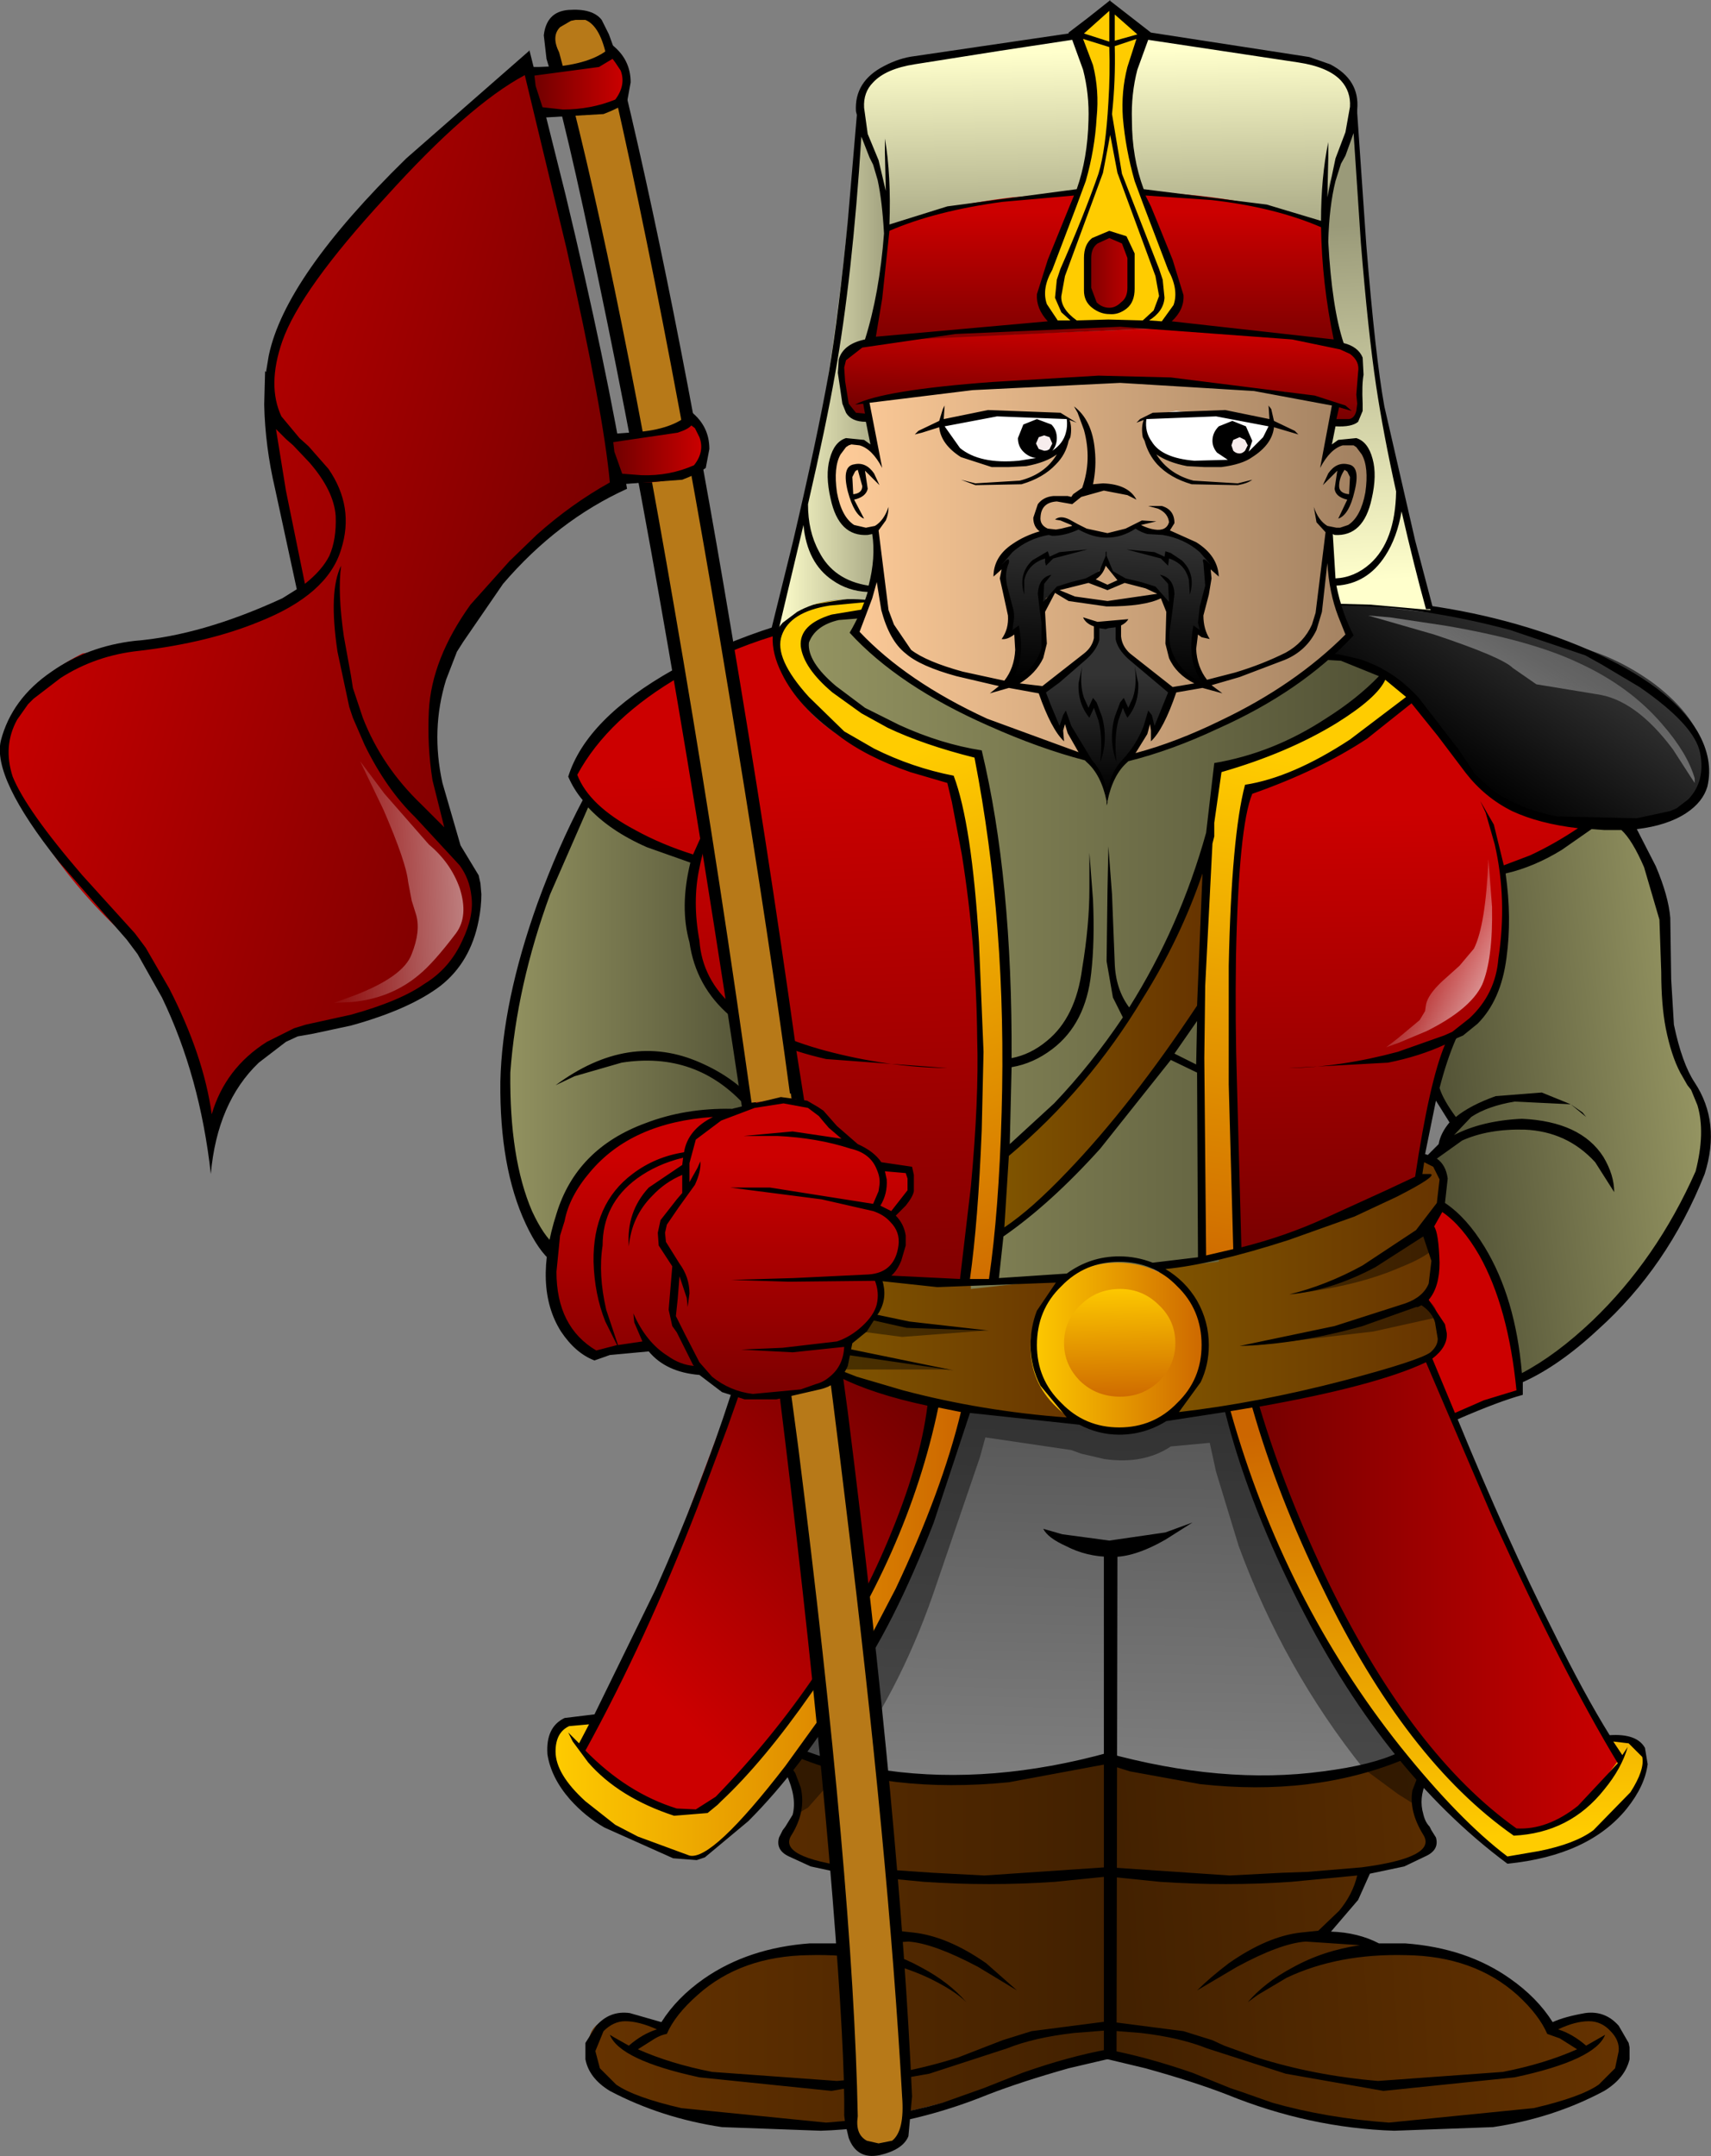
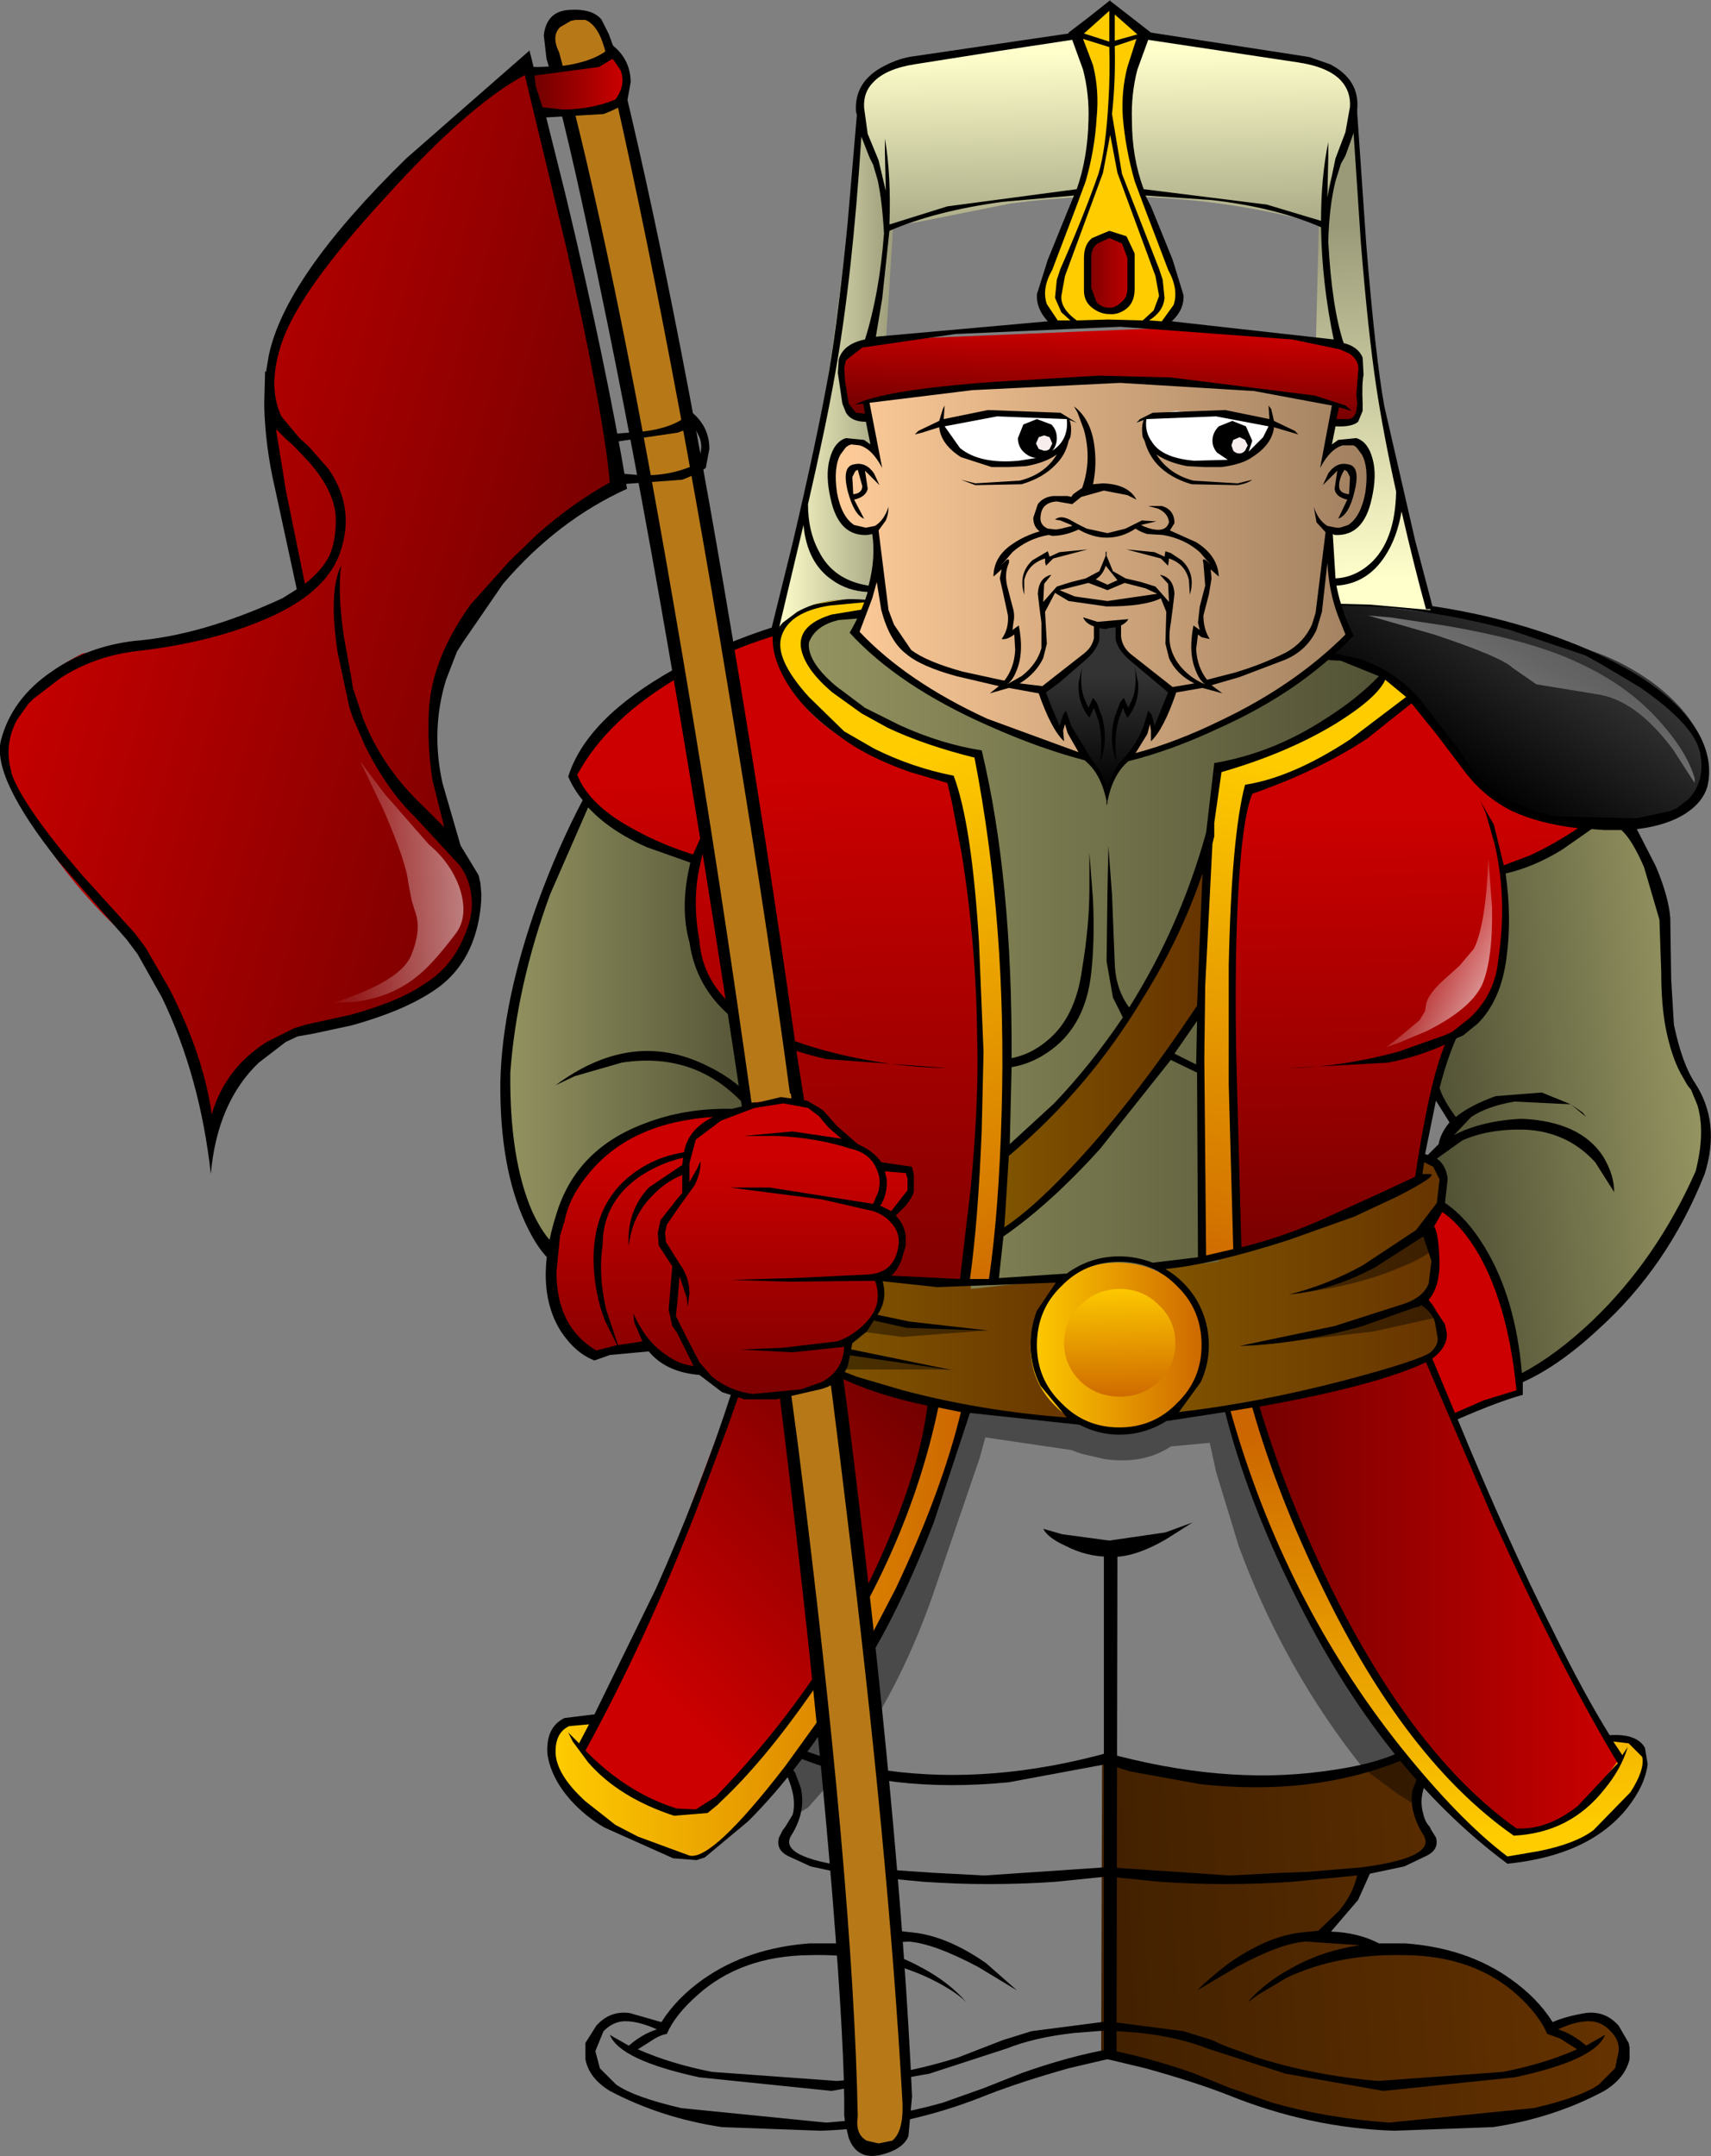
<svg xmlns="http://www.w3.org/2000/svg" xmlns:ns1="https://www.free-decompiler.com/flash" xmlns:xlink="http://www.w3.org/1999/xlink" ns1:objectType="frame" height="119.1px" width="94.55px">
  <rect width="100%" height="100%" fill="#808080" stroke="none" />
  <g transform="matrix(1.0, 0.0, 0.0, 1.0, 62.0, 65.0)">
    <use ns1:characterId="35" height="119.1" transform="matrix(1.0, 0.0, 0.0, 1.0, -62.0, -65.0)" width="94.55" xlink:href="#shape0" />
  </g>
  <defs>
    <g id="shape0" transform="matrix(1.0, 0.0, 0.0, 1.0, 62.0, 65.0)">
-       <path d="M6.95 12.4 L15.6 31.75 Q13.8 32.7 10.8 33.2 4.9 34.2 -0.65 32.05 -7.6 34.25 -13.35 33.15 L-16.6 32.2 -17.7 31.65 -8.65 12.9 6.95 12.4" fill="url(#gradient0)" fill-rule="evenodd" stroke="none" />
-       <path d="M-0.6 32.15 L-0.55 48.45 -2.1 48.65 Q-3.9 48.95 -5.2 49.55 -7.1 50.5 -10.85 51.4 -15.25 52.5 -18.05 52.45 -23.9 52.5 -27.05 50.85 L-28.65 49.75 -29.1 49.2 -29.45 47.9 Q-29.5 46.6 -27.7 46.4 L-25.7 46.75 -25.2 47.05 Q-24.95 45.95 -23.6 44.85 -20.95 42.65 -15.45 42.6 -15.15 42.15 -14.0 41.9 L-12.9 41.8 -13.85 40.75 Q-14.85 39.45 -15.1 38.4 L-16.75 37.95 -17.55 37.7 -18.45 37.35 Q-19.25 36.9 -18.75 36.35 -17.8 35.45 -18.0 33.95 L-18.3 33.05 -18.45 32.7 -17.6 31.8 -16.55 32.25 -13.3 33.0 Q-7.55 33.9 -0.6 32.15" fill="url(#gradient1)" fill-rule="evenodd" stroke="none" />
      <path d="M26.0 46.4 Q27.8 46.6 27.75 47.9 L27.4 49.2 Q26.95 50.05 25.35 50.85 22.2 52.5 16.4 52.45 13.55 52.5 9.15 51.4 5.4 50.5 3.5 49.55 2.2 48.95 0.4 48.65 L-1.15 48.45 -1.1 32.15 Q5.85 33.9 11.6 33.0 14.45 32.6 15.9 31.8 L16.75 32.7 16.6 33.05 16.35 33.95 Q16.1 35.45 17.05 36.35 17.55 36.9 16.75 37.35 L15.85 37.7 13.4 38.4 Q13.15 39.45 12.2 40.75 L11.25 41.8 12.35 41.9 Q13.45 42.15 13.75 42.6 19.25 42.65 21.9 44.85 23.25 45.95 23.5 47.05 L24.0 46.75 Q24.8 46.4 26.0 46.4" fill="url(#gradient2)" fill-rule="evenodd" stroke="none" />
      <path d="M-0.7 20.1 L2.4 19.65 3.9 19.1 2.4 20.05 Q0.65 21.05 -0.6 21.0 -1.95 21.0 -3.1 20.4 -4.1 19.95 -4.35 19.45 L-3.3 19.75 -0.7 20.1" fill="#000000" fill-rule="evenodd" stroke="none" />
      <path d="M-1.0 20.55 L-0.25 20.5 -0.3 48.75 -1.0 48.7 -1.0 20.55" fill="#000000" fill-rule="evenodd" stroke="none" />
      <path d="M-0.75 48.2 Q-0.55 48.25 -0.6 48.7 L-2.95 49.25 Q-5.6 50.0 -7.4 50.7 -11.95 52.55 -16.65 52.7 L-22.1 52.5 Q-25.45 52.0 -28.3 50.5 -29.45 49.8 -29.65 48.75 L-29.65 48.1 -29.65 47.85 -29.05 46.9 Q-28.3 46.05 -27.2 46.2 L-25.45 46.7 Q-24.6 45.35 -23.1 44.3 -20.65 42.6 -17.25 42.35 L-15.8 42.35 Q-14.7 41.75 -13.2 41.7 L-14.65 39.95 -15.35 38.5 -17.2 38.1 -18.4 37.55 Q-19.15 37.2 -18.95 36.5 L-18.75 36.1 -18.6 35.9 -18.2 35.25 Q-17.95 34.3 -18.55 33.0 -18.55 32.5 -18.4 32.55 L-18.25 32.65 -18.05 32.95 -17.75 33.75 Q-17.45 35.05 -18.25 36.35 -19.1 37.6 -14.85 38.15 L-10.45 38.45 -7.6 38.6 -0.95 38.15 -0.75 38.65 -3.7 38.95 Q-7.35 39.2 -10.95 38.95 L-14.6 38.6 Q-14.35 39.65 -13.65 40.55 L-12.45 41.65 -11.55 41.75 Q-9.65 41.95 -7.5 43.45 L-5.8 44.95 -7.95 43.65 Q-10.4 42.35 -11.8 42.25 L-14.75 42.45 Q-12.75 42.75 -11.05 43.7 -9.55 44.5 -8.6 45.6 -9.25 44.95 -10.7 44.25 -13.6 42.9 -17.3 43.0 -21.05 43.05 -23.45 45.2 -24.7 46.3 -25.15 47.35 -25.45 47.4 -25.8 47.6 L-26.75 48.2 Q-24.95 49.0 -22.65 49.45 L-15.75 49.95 Q-12.2 49.65 -9.05 48.65 L-6.6 47.7 -5.0 47.2 -0.75 46.65 -0.75 47.15 -2.65 47.3 Q-4.85 47.55 -6.35 48.15 L-10.65 49.55 -16.05 50.5 -23.35 49.75 Q-27.75 48.8 -28.3 47.4 L-28.05 47.55 -27.25 48.0 Q-26.5 47.35 -25.7 47.1 -26.7 46.65 -27.45 46.65 -28.1 46.65 -28.65 47.2 L-29.1 48.3 -28.85 49.25 -27.95 50.15 Q-26.95 50.85 -24.35 51.45 L-16.35 52.25 Q-12.9 52.0 -9.9 51.15 L-7.65 50.35 -5.5 49.5 Q-2.95 48.6 -0.75 48.2 M-17.85 32.1 Q-18.2 31.9 -17.9 31.8 L-17.55 31.7 -16.4 32.1 -13.0 32.8 Q-7.2 33.6 -0.7 31.8 L-0.65 32.1 -0.6 32.4 -6.25 33.45 Q-12.85 34.1 -17.85 32.1" fill="#000000" fill-rule="evenodd" stroke="none" />
      <path d="M28.0 47.85 L28.05 48.1 28.05 48.75 Q27.8 49.8 26.65 50.5 23.85 52.0 20.5 52.5 L15.05 52.7 Q10.35 52.55 5.8 50.7 4.0 50.0 1.3 49.25 L-1.0 48.7 -1.0 48.45 -0.9 48.2 Q1.3 48.6 3.9 49.5 L6.0 50.35 6.6 50.55 8.3 51.15 Q11.3 52.0 14.75 52.25 L22.75 51.45 Q25.35 50.85 26.35 50.15 L27.25 49.25 27.45 48.3 Q27.5 47.7 27.0 47.2 26.5 46.65 25.8 46.65 25.05 46.65 24.1 47.1 24.9 47.35 25.65 48.0 L26.7 47.4 Q26.15 48.8 21.7 49.75 L14.45 50.5 9.05 49.55 4.7 48.15 Q3.2 47.55 1.05 47.3 L-0.85 47.15 -0.85 46.65 3.4 47.2 5.0 47.7 5.65 48.0 7.45 48.65 Q10.6 49.65 14.15 49.95 L21.05 49.45 Q23.35 49.0 25.15 48.2 L24.2 47.6 23.5 47.35 Q23.05 46.3 21.85 45.2 19.45 43.05 15.7 43.0 11.95 42.9 9.1 44.25 L7.5 45.2 6.95 45.6 Q7.9 44.5 9.4 43.7 11.1 42.75 13.15 42.45 L10.15 42.25 Q8.75 42.35 6.35 43.65 L4.15 44.95 Q4.85 44.25 5.9 43.45 8.05 41.95 9.9 41.75 L10.85 41.65 12.0 40.55 Q12.75 39.65 13.0 38.6 L9.35 38.95 Q5.75 39.2 2.1 38.95 L-0.85 38.65 -0.7 38.15 5.95 38.6 8.85 38.45 10.25 38.4 13.25 38.15 Q17.45 37.6 16.65 36.35 15.85 35.05 16.05 33.9 L16.3 33.25 16.45 33.0 16.6 32.95 Q16.8 33.0 16.8 33.45 16.4 34.35 16.65 35.2 16.75 35.65 17.0 35.9 L17.1 36.1 17.35 36.5 Q17.55 37.2 16.75 37.55 L15.6 38.1 13.7 38.5 13.05 39.95 11.55 41.7 Q13.05 41.75 14.2 42.35 L15.65 42.35 Q19.05 42.6 21.45 44.3 22.95 45.35 23.8 46.7 24.45 46.4 25.6 46.2 26.7 46.05 27.45 46.9 L28.0 47.85 M15.55 32.2 Q10.55 34.25 4.3 33.55 L0.45 32.85 -1.0 32.4 -0.95 31.8 Q5.55 33.6 11.1 32.85 13.85 32.5 15.3 31.8 L15.65 31.9 Q15.9 32.05 15.55 32.2" fill="#000000" fill-rule="evenodd" stroke="none" />
      <path d="M6.5 12.65 L16.65 33.15 16.2 34.7 15.25 34.1 13.35 32.7 Q8.95 27.2 6.45 20.4 L5.2 16.3 4.85 14.7 2.7 14.9 Q1.2 15.9 -0.95 15.6 L-2.25 15.3 -2.8 15.1 -7.55 14.4 -7.85 15.5 -10.45 23.1 Q-12.35 28.55 -15.45 32.7 L-17.35 34.85 -17.95 35.2 Q-17.7 34.65 -18.1 33.65 L-18.5 32.75 -9.0 12.7 6.5 12.65" fill="#000000" fill-opacity="0.42" fill-rule="evenodd" stroke="none" />
      <path d="M31.65 -5.0 L31.9 -4.5 32.2 -3.2 Q32.5 -1.05 31.4 1.0 29.5 5.25 25.5 8.6 23.5 10.3 21.9 11.1 L17.2 1.55 16.9 -1.0 17.9 -1.75 18.3 -3.05 16.95 -5.65 20.75 -17.15 25.7 -19.5 26.4 -19.75 Q27.25 -19.85 27.95 -19.35 28.6 -18.8 29.45 -16.35 L30.2 -14.05 30.15 -12.0 Q30.15 -9.7 30.3 -8.25 30.45 -6.8 31.1 -5.75 31.4 -5.2 31.65 -5.0" fill="url(#gradient3)" fill-rule="evenodd" stroke="none" />
      <path d="M-15.6 10.8 L-10.45 12.4 Q-10.55 16.75 -13.6 23.35 L-16.15 28.15 -18.2 31.3 Q-19.5 32.9 -21.85 34.6 L-23.95 36.0 -27.35 34.7 Q-30.55 33.05 -29.85 31.4 -27.75 28.05 -24.4 19.7 L-21.5 12.0 -15.6 10.8" fill="url(#gradient4)" fill-rule="evenodd" stroke="none" />
      <path d="M16.95 10.0 Q19.75 17.75 23.9 25.7 L27.55 32.1 27.35 32.8 26.5 34.4 Q24.8 36.75 21.5 36.8 15.0 32.45 10.2 22.2 8.75 18.95 7.6 15.55 L6.75 12.8 8.2 11.9 Q9.95 10.9 11.45 10.2 16.3 8.0 16.95 10.0" fill="url(#gradient5)" fill-rule="evenodd" stroke="none" />
      <path d="M17.75 1.45 L18.35 2.0 19.7 3.75 Q21.7 7.0 22.0 11.85 L19.35 12.75 18.2 13.25 17.0 10.05 17.4 9.5 17.75 8.45 17.2 7.4 16.75 6.8 17.1 5.95 Q17.45 5.0 17.4 4.45 L17.1 3.3 16.85 2.85 17.75 1.45" fill="#cc0000" fill-rule="evenodd" stroke="none" />
      <path d="M-3.15 5.55 Q-1.05 5.0 -1.55 9.15 -1.85 11.25 -2.55 13.45 L-6.85 13.1 Q-11.95 12.4 -15.6 10.9 L-15.15 9.65 -15.15 9.1 -14.25 8.5 Q-13.3 7.5 -13.35 5.55 L-9.5 5.85 -3.15 5.55" fill="url(#gradient6)" fill-rule="evenodd" stroke="none" />
      <path d="M16.6 -1.0 Q17.45 -1.0 17.75 -0.25 L17.85 0.45 17.65 1.25 16.85 2.9 Q17.7 4.35 17.25 5.7 17.05 6.4 16.65 6.8 L16.95 7.1 17.4 7.9 Q17.95 9.15 17.0 10.0 14.8 11.2 8.4 12.35 L4.25 13.05 2.5 13.3 2.05 4.9 Q6.8 4.35 12.1 2.15 14.75 1.05 16.4 0.05 L16.5 -0.4 16.6 -1.0" fill="url(#gradient7)" fill-rule="evenodd" stroke="none" />
      <path d="M14.5 -27.8 Q15.3 -27.05 10.9 -24.2 L7.85 -22.3 6.4 -21.5 5.35 4.7 -8.35 6.2 -8.7 -22.6 Q-10.95 -23.2 -13.25 -24.25 -17.85 -26.4 -18.05 -28.65 -18.3 -30.85 -16.3 -31.2 L-14.3 -31.15 -14.85 -30.05 -13.75 -29.1 -10.75 -26.9 Q-5.65 -23.6 -0.75 -22.9 3.3 -23.6 7.65 -26.15 9.85 -27.45 11.25 -28.6 L12.4 -28.65 Q13.7 -28.5 14.5 -27.8" fill="url(#gradient8)" fill-rule="evenodd" stroke="none" />
      <path d="M-22.7 -17.4 Q-22.35 -17.15 -21.25 -10.45 L-20.25 -3.85 Q-22.85 -3.75 -25.55 -2.7 -30.95 -0.65 -31.55 4.0 -35.8 -1.7 -33.1 -11.85 -32.25 -15.0 -30.8 -18.25 L-29.5 -20.85 -22.7 -17.4" fill="url(#gradient9)" fill-rule="evenodd" stroke="none" />
      <path d="M-6.55 -1.45 Q-1.3 -5.3 2.2 -12.15 4.0 -15.6 4.7 -18.25 L4.4 -9.3 Q1.05 -4.1 -3.15 0.05 L-6.7 3.1 -6.55 -1.45" fill="url(#gradient10)" fill-rule="evenodd" stroke="none" />
      <path d="M-0.25 4.75 Q1.75 4.75 3.2 6.1 4.6 7.45 4.6 9.4 4.6 11.35 3.2 12.7 1.75 14.1 -0.25 14.1 -2.25 14.1 -3.65 12.7 -5.05 11.35 -5.05 9.4 -5.05 7.45 -3.65 6.1 -2.25 4.75 -0.25 4.75" fill="url(#gradient11)" fill-rule="evenodd" stroke="none" />
      <path d="M-7.75 -23.4 Q-6.05 -15.35 -6.45 -3.95 -6.6 1.75 -7.15 5.85 L-8.75 5.75 Q-7.3 -1.9 -8.2 -12.65 -8.5 -16.05 -8.95 -19.3 L-9.4 -21.9 Q-11.3 -22.25 -13.45 -23.35 -17.8 -25.45 -19.0 -28.9 L-19.05 -30.1 Q-18.9 -30.75 -18.15 -31.2 -17.45 -31.65 -15.65 -31.85 L-14.0 -32.0 -14.4 -31.1 -15.7 -31.1 Q-17.05 -30.9 -17.4 -29.85 -17.75 -28.8 -16.55 -27.55 L-15.3 -26.45 -14.7 -26.05 -13.05 -25.15 Q-10.25 -23.75 -7.75 -23.4" fill="url(#gradient12)" fill-rule="evenodd" stroke="none" />
      <path d="M15.95 -26.5 L13.35 -24.45 Q10.1 -22.3 7.1 -21.55 6.0 -16.15 6.05 -5.5 6.05 -0.15 6.3 4.1 L4.4 4.55 4.3 -7.0 Q4.4 -19.25 5.3 -22.75 8.75 -23.2 11.95 -25.55 L14.45 -27.8 15.4 -27.1 15.95 -26.5" fill="url(#gradient13)" fill-rule="evenodd" stroke="none" />
      <path d="M-10.6 12.4 L-9.2 12.6 -8.65 12.75 -9.35 15.1 -11.55 20.95 Q-15.5 30.15 -20.65 35.35 -22.5 37.5 -23.85 37.65 L-24.6 37.55 -24.85 37.4 -27.9 36.1 Q-31.05 34.3 -31.6 31.65 -31.5 30.25 -30.3 29.95 L-29.1 29.9 -29.85 31.55 -29.6 31.9 -28.85 32.8 Q-27.35 34.25 -25.0 35.05 -24.05 35.45 -23.1 34.85 L-22.5 34.45 -22.3 34.25 Q-19.65 31.5 -16.85 27.4 -11.3 19.25 -10.6 12.4" fill="url(#gradient14)" fill-rule="evenodd" stroke="none" />
      <path d="M28.45 31.15 Q29.3 32.0 28.45 33.7 L27.4 35.2 27.2 35.5 26.4 36.25 Q24.7 37.35 21.3 37.8 14.2 32.6 9.3 22.15 7.75 18.9 6.6 15.5 L5.8 12.75 7.35 12.55 8.1 15.15 Q9.15 18.35 10.6 21.4 15.2 31.25 21.8 36.2 24.15 36.1 26.05 34.1 L27.5 32.15 26.9 30.95 27.35 31.0 28.45 31.15" fill="url(#gradient15)" fill-rule="evenodd" stroke="none" />
      <path d="M-9.4 -21.9 Q-7.45 -13.5 -7.95 -3.0 -8.2 2.3 -8.85 5.85 L-13.35 5.6 -20.65 -3.9 Q-21.25 -6.9 -21.45 -9.15 -23.55 -10.4 -23.8 -14.1 L-23.75 -16.55 -23.65 -17.55 Q-24.95 -17.95 -26.5 -18.7 -29.5 -20.2 -30.35 -22.1 -29.3 -25.4 -24.1 -28.15 -21.5 -29.55 -19.15 -30.25 -19.15 -26.1 -14.4 -23.65 L-11.05 -22.35 -9.4 -21.9" fill="url(#gradient16)" fill-rule="evenodd" stroke="none" />
      <path d="M25.65 -19.45 Q24.95 -18.55 22.95 -17.7 L21.1 -16.95 21.2 -15.35 Q21.3 -13.4 21.0 -11.65 20.75 -9.9 19.45 -8.65 L18.6 -7.9 18.25 -7.7 17.3 -4.8 Q16.4 -1.6 16.4 0.1 14.5 1.4 10.3 2.85 L6.5 4.0 Q6.1 -0.8 6.0 -6.4 5.8 -17.55 7.2 -21.45 9.55 -21.9 13.05 -24.3 L16.05 -26.65 16.65 -25.95 18.45 -23.4 Q19.45 -21.85 20.8 -20.95 21.45 -20.5 21.9 -20.4 L23.4 -19.9 25.65 -19.45" fill="url(#gradient17)" fill-rule="evenodd" stroke="none" />
      <path d="M32.2 -23.4 Q32.6 -21.4 31.05 -20.35 29.9 -19.55 28.1 -19.4 L24.3 -19.75 Q21.75 -20.25 20.6 -21.0 19.6 -21.7 18.65 -23.05 L17.85 -24.25 16.85 -25.65 14.7 -27.7 12.45 -28.6 11.4 -28.8 12.6 -30.0 11.9 -31.75 19.65 -30.85 25.45 -29.2 Q27.55 -28.6 29.45 -27.2 31.8 -25.4 32.2 -23.4" fill="url(#gradient18)" fill-rule="evenodd" stroke="none" />
      <path d="M24.8 -4.0 L21.7 -4.15 Q20.2 -3.9 19.3 -3.3 L18.35 -2.3 Q19.9 -3.1 22.1 -3.2 25.35 -3.05 26.6 -1.1 27.2 -0.1 27.2 0.85 L26.15 -0.8 Q24.6 -2.5 22.25 -2.6 20.25 -2.65 18.8 -2.0 L17.4 -1.0 Q17.9 -0.65 18.0 0.1 L17.85 1.45 Q19.05 2.25 20.05 3.9 21.75 6.7 22.1 10.85 24.0 9.85 26.0 7.95 29.55 4.55 31.7 -0.3 32.25 -2.45 31.8 -3.95 L31.45 -4.8 31.25 -5.05 30.85 -5.75 Q30.35 -6.7 30.05 -8.2 29.8 -9.5 29.8 -11.3 L29.7 -14.2 28.85 -17.1 Q28.2 -18.6 27.6 -19.15 L26.65 -19.15 25.95 -19.2 24.3 -18.05 Q22.75 -17.1 21.2 -16.75 21.55 -14.3 21.25 -12.1 20.95 -9.75 19.65 -8.45 L18.85 -7.8 18.5 -7.65 18.45 -7.6 Q17.95 -6.45 17.55 -4.9 17.75 -4.25 18.45 -3.3 19.25 -3.95 20.65 -4.45 L23.2 -4.65 24.8 -4.0 25.45 -3.55 25.65 -3.3 24.8 -4.0 M-6.25 -1.15 L-6.5 2.8 Q-5.0 1.8 -3.0 -0.3 0.5 -3.95 4.15 -9.45 L4.45 -16.75 Q3.25 -13.2 1.15 -9.85 -1.85 -4.85 -6.25 -1.15 M-6.8 5.6 L-3.05 5.35 Q-1.75 4.4 -0.15 4.4 0.8 4.4 1.7 4.75 L4.2 4.45 4.15 -5.75 2.7 -6.45 -1.2 -1.55 Q-3.95 1.5 -6.55 3.3 L-6.8 5.6 M4.1 -6.2 L4.15 -8.6 2.9 -6.8 4.1 -6.2 M16.0 -26.15 L13.55 -24.2 Q10.9 -22.45 7.2 -21.15 6.45 -19.35 6.3 -12.15 6.25 -8.55 6.35 -5.3 L6.6 3.9 Q9.0 3.3 11.2 2.3 L14.6 0.75 16.2 0.0 Q17.0 -5.3 17.85 -7.3 16.45 -6.65 14.7 -6.3 L9.2 -6.0 Q12.1 -6.05 15.25 -6.9 L17.8 -7.8 18.25 -8.0 19.2 -8.75 Q20.65 -10.1 20.8 -12.05 21.3 -15.3 20.6 -18.35 L20.1 -20.1 19.8 -20.75 20.55 -19.45 21.1 -17.2 22.55 -17.75 Q23.85 -18.35 25.2 -19.25 23.05 -19.5 21.55 -20.2 20.05 -20.95 19.0 -22.3 L17.45 -24.35 16.0 -26.15 M5.0 -18.4 L4.6 -10.55 4.55 -6.55 4.65 4.35 6.15 4.0 5.9 -5.1 5.9 -11.65 Q6.05 -18.8 6.8 -21.65 9.4 -22.05 12.6 -24.15 L15.7 -26.5 14.55 -27.45 Q14.1 -26.45 11.85 -25.05 9.15 -23.4 5.5 -22.35 L5.1 -19.55 5.1 -18.8 5.0 -18.4 M32.2 -0.15 Q30.15 5.0 26.3 8.45 24.15 10.45 22.15 11.35 L22.15 12.05 Q20.85 12.4 18.55 13.4 21.3 20.1 23.85 25.15 25.55 28.6 26.95 30.85 28.45 30.75 28.9 31.55 L29.05 32.45 Q28.9 33.65 27.9 34.9 25.8 37.5 21.3 37.95 14.3 32.75 9.5 23.0 6.9 17.75 5.7 13.0 L2.45 13.5 Q1.25 14.25 -0.15 14.25 -1.3 14.25 -2.35 13.7 L-8.4 13.05 -10.4 19.1 Q-12.6 24.8 -15.0 28.2 -17.75 32.7 -20.65 35.6 L-23.05 37.6 -23.5 37.75 -24.8 37.65 -28.6 35.95 Q-29.65 35.35 -30.5 34.4 -31.55 33.2 -31.75 31.9 -31.85 30.4 -30.8 29.9 L-29.15 29.7 -25.75 22.75 Q-23.3 17.25 -21.6 12.0 L-21.25 12.05 -21.2 12.15 -21.8 13.85 -23.45 18.25 Q-26.3 25.6 -29.65 31.7 -27.35 34.05 -24.6 34.9 L-23.55 34.95 -22.45 34.25 Q-16.15 27.75 -12.95 20.15 -11.15 15.9 -10.75 12.65 -13.8 12.0 -15.65 11.05 L-15.7 10.8 -15.55 10.7 -14.65 11.05 -12.1 11.8 Q-7.75 12.95 -3.05 13.3 L-4.5 11.55 Q-5.05 10.5 -5.05 9.3 -5.05 8.3 -4.7 7.4 L-3.65 5.85 -10.2 6.1 -13.45 5.75 -13.6 5.55 -13.05 5.45 -8.95 5.65 -8.35 0.55 Q-7.9 -4.3 -8.0 -7.6 -8.05 -12.8 -8.85 -17.8 L-9.4 -20.7 -9.65 -21.75 -11.7 -22.35 Q-14.15 -23.2 -15.7 -24.4 -17.9 -25.95 -18.8 -27.8 -19.35 -28.9 -19.3 -29.85 -21.9 -29.05 -24.3 -27.7 -28.4 -25.35 -30.1 -22.2 -29.45 -20.5 -26.9 -19.15 -25.45 -18.35 -23.7 -17.8 L-22.2 -21.15 -21.3 -22.45 Q-22.95 -19.15 -23.35 -17.05 -23.75 -15.2 -23.35 -13.05 -23.05 -8.75 -16.35 -6.95 -12.95 -6.05 -9.65 -6.0 L-16.35 -6.5 Q-23.2 -8.05 -23.9 -12.95 -24.45 -14.9 -23.85 -17.35 L-26.25 -18.2 Q-28.3 -19.1 -29.5 -20.4 L-31.6 -15.6 Q-33.45 -10.55 -33.8 -5.75 -33.85 -1.0 -32.6 1.9 -31.95 3.3 -31.3 3.8 L-31.5 4.7 Q-32.25 4.1 -32.95 2.6 -34.4 -0.5 -34.35 -5.25 -34.25 -9.65 -32.3 -15.1 -31.15 -18.25 -29.8 -20.8 -30.3 -21.4 -30.6 -22.1 -29.6 -25.3 -24.8 -28.0 -22.15 -29.45 -19.15 -30.4 -18.75 -31.05 -17.75 -31.5 L-14.0 -32.1 Q-13.85 -31.9 -14.0 -31.75 L-16.15 -31.55 Q-18.35 -31.2 -18.8 -29.9 -19.25 -28.65 -17.3 -26.5 L-15.35 -24.6 -13.7 -23.65 Q-11.6 -22.6 -9.3 -22.15 -8.3 -19.5 -7.9 -12.95 L-7.65 -6.9 -7.75 -2.55 Q-7.95 2.45 -8.4 5.65 L-7.35 5.65 Q-6.8 1.9 -6.65 -3.55 -6.35 -13.9 -8.15 -23.15 -10.95 -23.85 -12.95 -24.8 L-14.4 -25.6 -16.0 -26.75 Q-17.6 -28.1 -17.75 -29.3 -17.85 -30.5 -16.05 -31.05 L-14.25 -31.35 -14.4 -30.85 -15.65 -30.75 Q-16.95 -30.45 -17.3 -29.5 -17.4 -28.45 -15.8 -27.1 L-14.2 -25.9 -12.3 -24.95 Q-10.0 -23.9 -7.75 -23.55 -6.05 -16.45 -6.1 -6.55 -5.05 -6.75 -4.15 -7.5 -2.55 -8.8 -2.2 -11.5 -1.8 -13.9 -1.8 -15.9 L-1.8 -17.9 -1.6 -15.3 Q-1.5 -13.0 -1.7 -11.25 -2.0 -8.45 -3.85 -7.05 -4.9 -6.25 -6.1 -6.05 L-6.2 -1.8 -3.75 -4.05 Q-1.7 -6.2 0.05 -8.8 L-0.5 -9.9 -0.85 -11.9 -0.8 -15.85 -0.75 -18.25 -0.55 -15.6 -0.4 -11.8 Q-0.35 -10.35 0.4 -9.35 3.2 -13.8 4.65 -19.0 L5.1 -22.85 Q8.35 -23.4 11.25 -25.3 13.0 -26.4 14.2 -27.65 L12.1 -28.5 11.25 -28.55 11.55 -28.9 12.0 -28.85 13.1 -28.6 Q15.0 -28.0 16.4 -26.45 L18.6 -23.6 19.5 -22.25 19.75 -22.0 20.5 -21.35 Q21.95 -20.3 24.05 -19.9 L28.45 -19.8 30.3 -20.2 30.65 -20.35 31.3 -20.85 Q32.25 -21.85 31.95 -23.4 31.65 -24.95 28.6 -27.05 L26.5 -28.3 25.6 -28.8 21.45 -30.2 Q16.4 -31.55 12.0 -31.55 11.95 -31.4 11.8 -31.9 L13.0 -31.9 16.2 -31.65 Q21.4 -31.0 25.8 -29.1 30.3 -27.1 31.8 -24.6 32.7 -23.05 32.35 -21.55 32.1 -20.7 31.2 -20.1 30.15 -19.4 28.45 -19.2 L29.5 -17.15 Q30.2 -15.5 30.3 -14.3 L30.35 -10.9 30.5 -8.4 Q30.95 -6.25 31.65 -5.2 33.1 -3.0 32.2 -0.15 M28.75 32.05 L28.0 31.3 27.15 31.2 27.65 31.95 27.95 31.5 Q27.6 32.7 26.65 33.85 24.75 36.25 21.65 36.4 15.7 32.25 11.1 22.75 8.6 17.65 7.2 12.75 L6.0 12.95 Q8.95 23.4 15.4 31.5 18.65 35.55 21.3 37.55 L23.05 37.25 Q25.05 36.85 26.05 36.1 L28.1 34.0 Q28.9 32.75 28.75 32.05 M-0.15 13.85 Q1.75 13.85 3.05 12.5 4.4 11.2 4.4 9.3 4.4 7.35 3.05 6.05 1.75 4.7 -0.15 4.7 -2.05 4.7 -3.35 6.05 -4.7 7.35 -4.7 9.3 -4.7 11.2 -3.35 12.5 -2.05 13.85 -0.15 13.85 M27.4 32.4 Q24.4 27.45 20.55 19.0 L16.8 10.25 Q14.05 11.55 7.6 12.7 9.05 17.55 11.5 22.6 16.1 31.95 21.8 36.0 23.5 36.1 25.2 34.75 L27.4 32.4 M18.4 13.05 L20.0 12.35 21.8 11.8 Q21.35 7.2 19.75 4.35 18.8 2.7 17.7 1.95 L17.25 2.75 Q17.5 3.1 17.55 4.75 17.55 6.1 16.95 6.8 L17.75 8.0 17.85 8.15 17.95 8.65 Q18.0 9.4 17.15 10.05 L18.4 13.05 M3.15 13.0 Q7.5 12.5 12.3 11.25 16.45 10.15 17.05 9.7 17.45 9.35 17.45 8.95 L17.3 8.05 Q17.15 7.5 16.55 7.1 L16.35 7.2 16.25 7.2 13.3 8.25 Q9.75 9.25 6.5 9.35 L11.75 8.25 15.65 7.0 Q16.65 6.65 16.95 5.9 L17.1 4.65 16.65 3.3 14.0 5.0 Q11.55 6.3 9.25 6.5 11.3 6.0 13.3 4.9 L16.25 2.95 17.4 1.45 17.55 0.15 17.2 -0.55 16.7 -0.8 16.6 -0.15 17.05 -0.15 Q17.45 -0.05 15.2 1.1 L12.85 2.2 9.2 3.5 Q5.0 4.85 2.4 5.1 3.5 5.75 4.15 6.85 4.8 8.0 4.8 9.3 4.8 10.4 4.35 11.35 L3.15 13.0 M-14.85 27.25 L-12.5 22.75 Q-9.95 17.35 -8.9 13.0 L-10.15 12.75 Q-11.85 20.9 -17.15 28.5 -19.8 32.3 -22.15 34.5 L-22.35 34.7 -22.9 35.15 -24.75 35.3 Q-27.8 34.3 -29.5 32.35 L-30.35 31.2 -30.6 30.7 -30.0 31.3 -29.45 30.25 -30.55 30.35 Q-31.3 30.7 -31.3 31.75 -31.3 33.0 -29.65 34.5 L-28.0 35.8 -26.75 36.45 -23.9 37.5 Q-22.65 37.8 -18.6 32.55 L-16.0 28.95 -14.85 27.25 M-15.15 9.85 L-15.15 9.5 -9.3 10.7 -15.15 9.85 M-7.35 8.5 L-11.9 8.35 -13.9 7.9 -13.65 7.6 -11.75 8.0 -7.35 8.5 M-20.75 -3.85 Q-23.5 -6.95 -27.65 -6.3 L-30.25 -5.55 -31.3 -5.05 Q-27.25 -8.05 -23.3 -6.3 -21.35 -5.45 -20.15 -4.0 L-20.75 -3.85 M17.35 -4.2 L16.75 -1.25 16.9 -1.2 17.5 -1.8 Q17.6 -2.4 18.1 -3.0 L17.35 -4.2" fill="#000000" fill-rule="evenodd" stroke="none" />
      <path d="M31.65 -22.0 L31.65 -21.75 31.45 -22.05 30.45 -23.6 Q28.4 -26.35 26.25 -26.65 L22.9 -27.2 21.6 -28.1 Q21.0 -28.7 17.25 -29.95 L13.6 -31.0 14.8 -30.9 17.8 -30.45 Q22.55 -29.65 25.2 -28.4 28.05 -27.1 29.85 -25.0 31.25 -23.4 31.65 -22.0" fill="url(#gradient19)" fill-rule="evenodd" stroke="none" />
      <path d="M20.25 -17.55 L20.45 -14.9 Q20.5 -12.0 19.9 -10.6 19.25 -9.25 16.85 -8.05 L15.3 -7.4 14.6 -7.15 15.25 -7.65 16.45 -8.65 16.75 -9.15 16.8 -9.5 Q16.9 -10.05 17.7 -10.8 L18.65 -11.65 19.45 -12.6 Q20.1 -13.9 20.25 -17.55" fill="url(#gradient20)" fill-rule="evenodd" stroke="none" />
      <path d="M16.8 2.7 L17.2 3.5 17.15 4.05 Q16.65 4.5 15.4 5.0 13.0 6.05 9.55 6.45 L10.3 6.25 12.1 5.55 Q15.0 4.35 16.8 2.7" fill="#000000" fill-opacity="0.42" fill-rule="evenodd" stroke="none" />
      <path d="M16.7 6.85 Q17.0 6.75 17.3 7.25 L17.5 7.75 13.9 8.55 7.05 9.35 10.55 8.65 Q14.55 7.75 16.7 6.85" fill="#000000" fill-opacity="0.42" fill-rule="evenodd" stroke="none" />
      <path d="M-13.7 7.7 L-11.45 8.15 -7.55 8.5 -12.15 8.85 -14.45 8.55 -13.7 7.7" fill="#000000" fill-opacity="0.42" fill-rule="evenodd" stroke="none" />
      <path d="M-15.15 9.75 L-9.5 10.65 -15.45 10.65 -15.15 9.75" fill="#000000" fill-opacity="0.42" fill-rule="evenodd" stroke="none" />
      <path d="M-0.1 6.2 Q1.15 6.2 2.05 7.1 2.95 7.95 2.95 9.2 2.95 10.4 2.05 11.3 1.15 12.15 -0.1 12.15 -1.4 12.15 -2.3 11.3 -3.2 10.4 -3.2 9.2 -3.2 7.95 -2.3 7.1 -1.4 6.2 -0.1 6.2" fill="url(#gradient21)" fill-rule="evenodd" stroke="none" />
      <path d="M-12.55 -53.95 L-13.7 -35.8 -13.7 -34.1 Q-13.75 -32.3 -14.0 -31.85 -16.35 -32.1 -17.95 -31.2 L-18.75 -30.6 -19.0 -30.3 -18.9 -31.55 -17.55 -37.3 Q-16.55 -41.0 -15.45 -49.95 L-14.55 -58.2 -12.55 -53.95" fill="url(#gradient22)" fill-rule="evenodd" stroke="none" />
      <path d="M12.7 -58.7 L13.1 -53.9 13.7 -47.55 Q14.75 -38.8 17.05 -31.3 L13.75 -31.6 11.95 -31.65 10.55 -39.4 10.95 -55.35 12.7 -58.7" fill="url(#gradient23)" fill-rule="evenodd" stroke="none" />
      <path d="M12.65 -40.7 L12.85 -40.65 13.25 -40.3 Q13.85 -39.65 13.7 -38.15 13.5 -36.35 12.45 -35.85 L11.75 -35.7 11.45 -35.7 11.55 -33.55 Q11.8 -31.2 12.6 -29.95 9.6 -26.9 5.15 -24.85 2.6 -23.7 0.75 -23.25 L0.15 -23.0 0.0 -22.85 -0.4 -22.15 Q-0.8 -21.4 -0.8 -20.9 L-1.15 -21.85 -1.4 -22.5 -2.1 -23.2 Q-4.35 -23.8 -7.0 -24.95 -12.4 -27.25 -14.75 -30.1 -14.45 -30.6 -13.6 -33.65 L-13.65 -35.75 -14.15 -35.7 -14.75 -35.85 Q-15.45 -36.25 -15.9 -37.55 -16.4 -38.95 -15.95 -39.85 L-15.0 -40.65 -14.1 -40.45 -13.55 -40.1 -14.1 -42.8 -9.3 -43.5 -0.9 -44.05 7.9 -43.55 11.8 -42.75 11.5 -41.2 Q11.2 -39.75 11.4 -40.1 11.55 -40.45 12.15 -40.6 L12.65 -40.7" fill="url(#gradient24)" fill-rule="evenodd" stroke="none" />
      <path d="M-2.9 -41.85 Q-2.85 -41.2 -3.25 -40.5 -4.1 -39.2 -6.55 -39.3 -8.3 -39.25 -9.3 -40.4 L-9.8 -41.15 -9.95 -41.55 -9.1 -41.8 -6.35 -42.2 -3.7 -42.1 -2.9 -41.85" fill="#ffffff" fill-rule="evenodd" stroke="none" />
      <path d="M1.3 -41.95 L1.75 -42.1 3.0 -42.3 8.3 -41.65 Q7.9 -40.2 6.45 -39.65 L5.5 -39.35 5.1 -39.3 3.0 -39.55 Q0.95 -40.15 1.3 -41.95" fill="#ffffff" fill-rule="evenodd" stroke="none" />
-       <path d="M4.15 -28.15 L4.6 -27.25 4.9 -26.95 4.15 -27.25 Q3.3 -27.75 2.8 -28.65 2.4 -29.25 2.45 -30.2 L2.6 -31.0 2.1 -32.25 1.3 -32.7 0.0 -33.05 -0.8 -33.65 -0.9 -34.05 -1.45 -33.15 -2.2 -32.85 -3.4 -32.55 -4.2 -31.95 -4.4 -31.45 -4.35 -30.85 -4.25 -29.45 Q-4.25 -28.75 -4.85 -28.1 L-5.4 -27.6 Q-6.45 -27.0 -6.55 -27.1 -5.85 -27.95 -5.8 -29.15 L-5.8 -30.15 -6.3 -29.95 -6.2 -30.7 Q-6.2 -31.65 -6.55 -32.55 L-6.6 -33.45 -6.5 -33.8 Q-6.8 -33.5 -6.9 -33.6 -6.7 -34.5 -5.55 -35.1 L-4.45 -35.55 -3.55 -35.55 -2.55 -35.95 -1.6 -35.55 -0.4 -35.45 0.25 -35.6 0.45 -35.75 0.85 -35.9 1.75 -35.65 2.35 -35.65 3.0 -35.4 4.2 -34.85 4.95 -34.0 5.15 -33.55 4.7 -33.8 4.75 -33.4 4.8 -32.8 4.65 -32.1 4.35 -31.05 Q4.25 -30.55 4.4 -30.2 L4.55 -29.9 4.05 -30.15 4.0 -29.65 4.15 -28.15" fill="url(#gradient25)" fill-rule="evenodd" stroke="none" />
      <path d="M0.75 -28.5 L2.0 -27.35 2.8 -26.8 1.8 -24.6 1.55 -25.3 0.65 -23.55 -0.4 -22.2 -0.75 -21.3 -0.8 -20.8 -1.25 -22.2 -1.8 -23.05 -2.5 -23.95 -3.0 -24.8 -3.15 -25.25 -3.45 -24.55 -4.4 -26.85 -3.5 -27.6 -2.0 -28.8 Q-1.55 -29.25 -1.4 -29.9 L-1.35 -30.45 -0.25 -30.45 -0.2 -29.75 Q0.0 -29.0 0.75 -28.5" fill="url(#gradient26)" fill-rule="evenodd" stroke="none" />
      <path d="M12.9 -59.15 Q13.0 -58.4 12.55 -57.3 L12.05 -56.4 11.5 -55.0 Q11.05 -53.5 11.25 -52.55 2.5 -54.95 -6.2 -53.75 L-11.2 -52.75 -12.9 -52.45 -13.25 -54.6 -13.65 -56.2 -13.9 -56.55 -14.45 -58.8 Q-14.5 -60.4 -13.2 -61.15 L-11.85 -61.6 -2.7 -62.95 1.3 -63.1 5.15 -62.55 10.45 -61.55 Q11.8 -61.2 12.35 -60.6 L12.9 -59.15" fill="url(#gradient27)" fill-rule="evenodd" stroke="none" />
      <path d="M13.1 -44.05 L13.05 -43.3 13.15 -42.6 Q13.25 -41.95 12.85 -41.75 L12.15 -41.65 11.65 -41.65 11.8 -42.65 9.0 -43.35 -0.45 -44.05 -10.65 -43.4 -13.25 -43.0 -14.15 -42.8 -14.1 -41.95 Q-14.55 -41.85 -14.95 -42.15 L-15.25 -42.6 -15.55 -44.55 Q-15.7 -45.3 -14.9 -45.8 L-14.05 -46.2 4.1 -46.95 Q9.1 -46.65 11.95 -45.95 13.45 -45.55 13.1 -44.05" fill="url(#gradient28)" fill-rule="evenodd" stroke="none" />
-       <path d="M11.2 -52.55 Q11.0 -51.1 11.45 -48.4 11.65 -47.0 11.95 -45.95 L3.7 -46.95 -13.95 -46.15 -13.5 -48.6 -12.95 -52.45 Q-10.25 -53.6 -6.05 -54.1 L-2.4 -54.4 -1.05 -54.45 2.35 -54.35 Q7.75 -54.0 11.2 -52.55" fill="url(#gradient29)" fill-rule="evenodd" stroke="none" />
      <path d="M3.2 -48.6 L2.85 -47.5 2.4 -47.0 -3.75 -47.15 -4.05 -47.6 -4.5 -48.65 Q-4.6 -49.15 -4.15 -50.25 L-3.7 -51.3 -2.65 -54.05 Q-1.6 -57.1 -1.6 -58.4 -1.6 -59.75 -2.1 -61.6 L-2.55 -63.2 -0.7 -64.8 1.1 -63.05 0.7 -61.55 Q0.3 -59.7 0.25 -58.35 0.2 -55.85 2.3 -51.5 L3.1 -49.55 3.2 -48.6" fill="#ffcc00" fill-rule="evenodd" stroke="none" />
      <path d="M0.45 -51.05 L0.5 -48.8 0.25 -48.3 Q-0.15 -47.8 -0.75 -47.8 -1.3 -47.8 -1.65 -48.25 L-1.85 -48.7 -1.9 -50.95 Q-1.85 -51.6 -1.25 -51.9 L-0.7 -52.1 Q-0.05 -52.05 0.25 -51.55 L0.45 -51.05" fill="url(#gradient30)" fill-rule="evenodd" stroke="none" />
      <path d="M-14.85 -37.7 Q-14.35 -37.75 -14.35 -38.15 L-14.6 -39.05 -14.7 -39.0 -14.75 -38.95 -14.9 -38.65 -14.85 -37.7 M-14.8 -39.35 Q-14.15 -39.5 -13.7 -38.85 L-13.4 -38.2 -14.2 -39.0 -14.05 -38.0 Q-14.15 -37.55 -14.8 -37.4 L-14.25 -36.35 Q-14.8 -36.55 -15.15 -37.85 -15.5 -39.25 -14.8 -39.35 M-17.35 -37.15 Q-17.35 -35.65 -16.75 -34.55 -15.95 -32.95 -14.0 -32.65 -13.6 -34.2 -13.8 -35.5 L-14.05 -35.45 Q-15.65 -35.35 -16.1 -37.45 -16.4 -38.75 -16.15 -39.65 -15.9 -40.6 -15.25 -40.8 L-14.25 -40.7 -13.9 -40.45 -14.15 -41.7 Q-14.95 -41.7 -15.25 -42.2 L-15.45 -42.7 -15.7 -44.4 -15.65 -45.15 Q-15.4 -46.0 -14.2 -46.25 -13.4 -48.8 -13.15 -52.1 -13.25 -53.9 -13.5 -55.05 L-13.75 -55.9 -13.95 -56.3 -14.4 -57.45 Q-14.9 -49.65 -15.85 -44.35 -16.35 -41.5 -17.35 -37.15 M-14.5 -30.1 Q-11.9 -27.35 -7.45 -25.3 L-2.4 -23.45 -3.0 -24.5 -3.15 -25.0 -3.25 -24.65 -3.2 -24.05 Q-3.9 -24.7 -4.6 -26.7 L-6.25 -27.0 -7.3 -26.7 -6.8 -27.1 -9.15 -27.65 Q-11.15 -28.2 -11.95 -28.9 -12.85 -29.6 -13.3 -31.3 L-13.55 -32.85 -13.8 -31.95 -14.5 -30.1 M0.35 -25.9 L0.6 -26.45 Q0.85 -27.2 0.7 -28.2 L0.9 -27.25 Q0.95 -26.15 0.3 -25.35 L0.15 -25.65 0.05 -25.9 -0.2 -25.2 Q-0.45 -24.25 -0.3 -22.9 -0.75 -24.1 -0.4 -25.4 L-0.1 -26.2 0.1 -26.45 0.35 -25.9 M-1.85 -25.9 L-1.6 -26.45 -1.4 -26.2 -1.1 -25.4 Q-0.75 -24.1 -1.2 -22.9 -1.05 -24.25 -1.3 -25.2 L-1.55 -25.9 -1.8 -25.35 Q-2.45 -26.15 -2.4 -27.25 L-2.2 -28.2 Q-2.35 -27.2 -2.1 -26.45 L-1.85 -25.9 M-1.45 -33.0 L-0.8 -32.7 -0.25 -32.95 -0.9 -33.75 Q-1.05 -33.25 -1.45 -33.0 M0.0 -23.0 Q0.8 -23.85 1.2 -24.9 L1.45 -25.75 1.65 -25.5 1.8 -24.9 2.55 -26.75 0.35 -28.6 Q-0.25 -29.15 -0.35 -29.7 L-0.35 -30.35 -0.75 -30.3 -0.9 -30.25 -1.25 -30.3 -1.25 -29.65 Q-1.4 -29.1 -1.95 -28.6 L-3.45 -27.3 -4.2 -26.75 -3.95 -26.1 -3.45 -24.9 -3.25 -25.5 -3.1 -25.75 -2.8 -24.9 -1.65 -23.0 Q-0.95 -22.25 -0.8 -21.05 -0.7 -22.25 0.0 -23.0 M-0.8 -32.4 L-1.85 -32.8 -3.05 -32.5 -3.45 -32.4 -2.6 -32.05 -0.8 -31.8 1.95 -32.2 1.3 -32.5 0.15 -32.8 -0.8 -32.4 M-2.15 -30.9 L-1.35 -30.65 0.35 -30.8 Q0.25 -30.6 -0.05 -30.45 L-0.05 -29.85 Q0.0 -29.3 0.45 -28.9 L2.8 -27.05 4.0 -27.25 Q3.0 -27.75 2.6 -28.65 L2.4 -29.45 2.45 -31.2 2.15 -31.95 Q1.25 -31.5 -0.85 -31.5 L-2.95 -31.8 -3.7 -32.25 -4.25 -31.2 -4.15 -29.45 -4.35 -28.65 Q-4.75 -27.8 -5.65 -27.25 L-4.4 -27.1 -2.1 -28.9 Q-1.65 -29.25 -1.55 -29.75 L-1.55 -30.4 Q-2.0 -30.55 -2.15 -30.9 M12.35 -29.95 L11.95 -30.95 Q11.45 -32.25 11.35 -33.9 L11.05 -31.2 10.75 -30.2 Q10.2 -29.05 9.0 -28.55 L6.5 -27.6 4.95 -27.15 5.55 -26.7 4.45 -27.0 3.0 -26.75 Q2.3 -24.7 1.6 -24.05 L1.6 -24.65 1.55 -25.0 1.4 -24.45 0.75 -23.4 Q3.0 -24.0 5.45 -25.2 9.55 -27.15 12.35 -29.95 M11.9 -39.0 L11.1 -38.2 11.4 -38.85 Q11.85 -39.5 12.5 -39.35 13.2 -39.25 12.85 -37.85 12.55 -36.55 11.95 -36.35 L12.45 -37.4 Q11.8 -37.55 11.75 -38.0 L11.9 -39.0 M12.3 -39.05 Q12.0 -38.6 12.0 -38.15 12.0 -37.75 12.55 -37.7 L12.6 -38.65 12.45 -38.95 12.3 -39.05 M13.0 -42.7 L12.95 -43.2 13.05 -44.45 Q13.15 -45.05 12.6 -45.45 L12.05 -45.7 9.4 -46.25 -0.1 -46.95 -9.2 -46.55 -14.35 -45.8 -15.25 -45.1 -15.35 -44.7 -15.3 -43.95 -15.1 -42.7 -14.7 -42.2 -14.2 -42.15 -14.3 -42.7 -14.75 -42.65 Q-13.25 -43.45 -7.15 -43.9 L-1.3 -44.25 2.7 -44.15 10.65 -43.15 12.35 -42.6 12.7 -42.3 12.0 -42.5 11.85 -41.85 12.55 -41.85 Q12.85 -41.9 12.95 -42.3 L13.0 -42.7 M7.0 -40.05 L7.8 -40.85 8.1 -41.45 5.2 -42.0 1.35 -41.85 Q1.25 -41.15 1.65 -40.6 2.2 -39.7 4.0 -39.55 L5.85 -39.6 5.25 -40.0 Q5.0 -40.3 5.0 -40.65 5.0 -41.1 5.35 -41.45 L6.1 -41.75 6.85 -41.45 7.2 -40.65 7.0 -40.05 M2.4 -34.55 L2.7 -34.45 3.3 -34.05 Q4.1 -33.3 3.75 -32.15 L3.7 -32.95 Q3.5 -33.85 2.6 -34.15 L2.55 -33.75 2.15 -34.15 0.25 -34.65 1.8 -34.5 2.35 -34.25 2.4 -34.55 M-4.0 -34.25 L-3.45 -34.5 -1.9 -34.65 -3.8 -34.15 -4.2 -33.75 -4.25 -33.95 -4.25 -34.15 Q-5.2 -33.85 -5.4 -32.95 L-5.4 -32.15 Q-5.75 -33.3 -4.95 -34.05 L-4.1 -34.55 -4.0 -34.25 M2.7 -29.2 Q2.95 -28.3 3.8 -27.65 4.2 -27.35 4.6 -27.2 4.3 -27.4 4.1 -27.9 3.65 -28.9 3.95 -30.45 L4.3 -30.2 4.2 -30.6 4.3 -31.5 4.6 -32.65 4.5 -33.9 Q4.4 -34.2 4.65 -34.05 L4.9 -33.8 4.3 -34.5 Q3.45 -35.25 2.25 -35.45 L1.4 -35.5 Q1.05 -35.6 0.75 -35.8 0.0 -35.3 -0.85 -35.3 -1.6 -35.3 -2.4 -35.75 -3.15 -35.4 -3.85 -35.4 L-4.05 -35.45 Q-5.2 -35.25 -6.05 -34.5 L-6.65 -33.8 -6.4 -34.05 Q-6.2 -34.2 -6.25 -33.9 -6.5 -33.35 -6.35 -32.65 L-6.05 -31.5 Q-5.9 -31.05 -6.0 -30.6 L-6.05 -30.2 -5.7 -30.45 Q-5.4 -28.9 -5.85 -27.9 -6.05 -27.4 -6.35 -27.2 L-5.55 -27.65 Q-4.7 -28.3 -4.45 -29.2 L-4.45 -30.6 -4.55 -31.35 -4.65 -32.2 Q-4.6 -33.1 -3.9 -33.25 L-4.3 -32.75 -4.35 -31.75 -3.6 -32.6 -2.8 -32.85 -2.0 -33.05 -1.25 -33.45 -0.9 -34.3 -0.9 -34.55 -0.9 -34.5 -0.85 -34.55 -0.85 -34.3 -0.5 -33.45 0.2 -33.05 1.05 -32.85 1.85 -32.6 2.6 -31.75 2.55 -32.75 2.1 -33.25 Q2.85 -33.1 2.9 -32.2 L2.8 -31.35 2.7 -30.6 Q2.55 -29.75 2.7 -29.2 M-3.05 -41.85 L-6.9 -42.0 -9.8 -41.45 -8.95 -40.25 Q-7.85 -39.35 -5.7 -39.55 L-4.75 -39.7 Q-5.15 -39.75 -5.45 -40.05 -5.75 -40.35 -5.75 -40.8 L-5.45 -41.55 -4.7 -41.85 -3.9 -41.55 Q-3.6 -41.25 -3.6 -40.8 -3.6 -40.4 -3.85 -40.1 -3.25 -40.5 -3.1 -41.1 -3.0 -41.45 -3.05 -41.85 M8.4 -41.75 L9.55 -41.2 9.75 -41.0 8.4 -41.4 Q8.3 -40.45 7.2 -39.75 6.65 -39.35 5.5 -39.2 L4.55 -39.2 3.6 -39.25 Q2.55 -39.45 1.9 -39.9 2.6 -38.8 3.95 -38.45 L6.4 -38.3 7.2 -38.5 Q6.95 -38.3 6.4 -38.2 L3.85 -38.25 Q2.65 -38.6 1.95 -39.35 1.45 -39.9 1.25 -40.65 L1.15 -40.85 Q1.05 -41.4 1.2 -41.8 L0.8 -41.65 1.0 -41.85 1.7 -42.2 5.7 -42.35 8.15 -41.85 8.1 -42.6 8.25 -42.4 8.4 -41.75 M12.8 -40.4 L12.2 -40.4 Q11.5 -40.2 10.95 -39.15 L11.6 -42.6 7.3 -43.4 -0.1 -43.85 -8.25 -43.45 -13.95 -42.75 -13.25 -39.15 Q-13.8 -40.2 -14.5 -40.4 L-14.95 -40.45 -15.1 -40.4 -15.25 -40.3 -15.55 -39.9 Q-15.95 -39.2 -15.75 -37.8 -15.5 -36.45 -14.8 -36.0 L-14.15 -35.85 -13.65 -35.95 Q-13.15 -36.25 -12.9 -37.0 -12.9 -36.6 -13.05 -36.25 L-13.45 -35.7 -12.9 -31.3 -12.6 -30.5 -11.65 -29.1 Q-10.8 -28.45 -8.8 -27.9 L-6.5 -27.4 Q-5.95 -28.1 -5.9 -29.1 L-5.95 -29.95 Q-6.35 -29.65 -6.65 -29.7 -6.25 -30.25 -6.3 -31.0 L-6.55 -32.15 -6.75 -33.05 -6.65 -33.55 -7.1 -33.15 Q-7.1 -34.25 -6.05 -34.95 -5.4 -35.4 -4.55 -35.65 -4.9 -35.9 -4.9 -36.4 L-4.65 -37.15 Q-4.35 -37.55 -3.8 -37.6 L-3.0 -37.6 -2.8 -37.55 -2.7 -37.7 -2.2 -38.05 Q-1.65 -39.6 -2.1 -41.25 L-2.45 -42.2 -2.65 -42.55 Q-1.65 -41.8 -1.5 -40.15 -1.4 -39.2 -1.6 -38.25 L-1.05 -38.3 Q0.35 -38.25 0.8 -37.4 L0.3 -37.65 -1.0 -37.9 -2.25 -37.55 -2.75 -37.15 -3.6 -37.3 Q-4.45 -37.25 -4.5 -36.45 -4.55 -36.0 -4.1 -35.8 L-3.65 -35.75 -3.35 -35.8 -2.75 -35.95 -2.8 -36.0 -3.4 -36.25 -3.7 -36.3 Q-3.4 -36.55 -2.9 -36.3 L-2.45 -36.05 -1.95 -35.8 -0.8 -35.55 0.2 -35.8 0.7 -36.05 1.1 -36.25 1.9 -36.2 1.05 -36.0 Q1.45 -35.8 1.8 -35.75 2.45 -35.65 2.6 -36.15 2.55 -36.65 2.0 -36.9 L1.45 -37.05 2.2 -37.05 Q2.9 -36.85 2.9 -36.1 L2.65 -35.7 4.1 -35.05 Q5.3 -34.3 5.35 -33.15 L4.9 -33.55 4.95 -33.05 4.8 -32.15 4.5 -31.0 Q4.5 -30.25 4.85 -29.7 L4.4 -29.8 4.2 -29.95 4.1 -29.15 Q4.15 -28.15 4.7 -27.45 L6.25 -27.85 Q7.75 -28.3 9.05 -28.95 10.05 -29.5 10.5 -30.5 L10.7 -31.15 11.25 -35.6 10.75 -36.15 10.6 -37.0 Q10.85 -36.25 11.35 -35.95 L11.85 -35.85 12.05 -35.85 12.5 -36.0 Q13.2 -36.45 13.45 -37.8 13.65 -39.2 13.25 -39.9 L12.95 -40.3 12.8 -40.4 M-7.4 -42.35 L-3.4 -42.2 -2.5 -41.65 -2.9 -41.8 Q-2.75 -41.4 -2.85 -40.85 L-2.95 -40.65 Q-3.1 -39.9 -3.65 -39.35 -4.35 -38.6 -5.55 -38.25 L-8.1 -38.2 -8.9 -38.5 -8.1 -38.3 -5.65 -38.45 Q-4.25 -38.8 -3.6 -39.9 -4.2 -39.45 -5.3 -39.25 L-6.25 -39.2 -7.2 -39.2 -8.9 -39.75 Q-10.0 -40.45 -10.1 -41.4 L-11.05 -41.1 -11.45 -41.0 -11.25 -41.2 -10.1 -41.75 -9.9 -42.4 -9.8 -42.6 -9.85 -41.85 -7.4 -42.35 M-0.65 -57.55 L-1.05 -55.45 -3.15 -49.75 -3.35 -48.65 Q-3.4 -47.95 -2.5 -47.3 L-0.75 -47.35 1.15 -47.3 1.75 -47.85 2.05 -48.65 1.85 -49.75 -0.25 -55.45 -0.65 -57.55 M-1.35 -51.55 Q-1.7 -51.3 -1.7 -50.75 L-1.7 -49.1 -1.4 -48.3 Q-1.1 -48.0 -0.7 -48.0 -0.35 -48.0 -0.05 -48.3 0.3 -48.55 0.3 -49.1 L0.3 -50.75 0.0 -51.55 -0.7 -51.85 -1.35 -51.55 M-2.1 -50.75 Q-2.1 -51.5 -1.65 -51.85 L-0.7 -52.25 0.25 -51.95 0.7 -51.0 0.7 -49.05 Q0.7 -48.3 0.25 -47.95 -0.2 -47.6 -0.7 -47.65 -1.2 -47.65 -1.65 -48.0 -2.1 -48.35 -2.1 -48.95 L-2.1 -50.75 M-13.6 -46.4 L-4.1 -47.25 Q-4.75 -47.95 -4.7 -48.75 L-4.1 -50.65 -2.9 -53.6 -2.65 -54.2 -6.6 -53.85 Q-10.3 -53.35 -12.85 -52.25 L-13.25 -48.5 -13.6 -46.4 M-0.7 -62.4 L-2.15 -62.85 -1.6 -61.4 Q-1.25 -60.0 -1.4 -58.5 -1.5 -56.75 -2.0 -55.0 L-2.5 -53.65 -3.85 -50.1 Q-4.45 -49.05 -4.15 -48.2 L-3.55 -47.3 -2.85 -47.3 -3.35 -47.75 -3.7 -48.55 -3.6 -49.55 -3.4 -50.15 Q-2.1 -53.1 -1.3 -55.4 -0.9 -56.7 -0.75 -59.35 -0.65 -60.9 -0.7 -62.4 M-11.45 -61.45 Q-13.05 -61.2 -13.75 -60.45 -14.3 -59.9 -14.25 -59.05 L-14.05 -57.6 -13.45 -56.15 -13.05 -54.45 -13.1 -56.55 -13.1 -57.35 Q-12.75 -55.3 -12.85 -52.6 L-9.65 -53.6 -2.5 -54.55 Q-1.9 -56.25 -1.85 -58.35 -1.8 -59.8 -2.15 -61.15 L-2.75 -62.8 -6.7 -62.2 -11.45 -61.45 M-0.7 -64.4 L-2.1 -63.15 -0.7 -62.7 -0.7 -64.4 M-0.4 -62.45 Q-0.35 -60.55 -0.55 -58.7 L0.0 -55.4 2.05 -50.15 2.25 -49.55 2.35 -48.55 Q2.3 -47.8 1.5 -47.3 L2.2 -47.25 2.85 -48.15 Q3.15 -49.0 2.55 -50.1 L1.2 -53.65 0.7 -55.0 Q0.2 -56.75 0.05 -58.5 -0.05 -59.95 0.3 -61.3 L0.8 -62.85 -0.4 -62.45 M0.85 -63.1 L-0.4 -64.2 -0.4 -62.75 0.85 -63.1 M2.75 -47.25 L11.7 -46.25 Q11.05 -49.35 11.0 -52.45 8.45 -53.55 4.95 -53.95 L1.3 -54.2 1.6 -53.6 1.95 -52.75 2.8 -50.65 3.4 -48.7 Q3.45 -47.9 2.75 -47.25 M11.8 -33.05 Q12.85 -33.1 13.7 -33.85 15.1 -35.1 15.15 -37.85 14.45 -41.0 14.05 -43.65 13.6 -46.65 13.2 -51.6 L12.8 -57.65 12.35 -56.4 12.1 -55.95 11.8 -55.0 Q11.45 -53.6 11.4 -51.65 11.6 -48.0 12.25 -46.05 13.05 -45.85 13.3 -45.25 L13.35 -44.3 Q13.25 -43.75 13.3 -42.7 L13.3 -42.3 13.05 -41.7 Q12.7 -41.4 11.8 -41.45 L11.6 -40.45 11.95 -40.7 12.95 -40.8 Q13.6 -40.6 13.85 -39.65 14.1 -38.75 13.8 -37.45 13.35 -35.35 11.75 -35.45 L11.65 -35.5 11.8 -33.05 M9.75 -61.55 L1.45 -62.8 0.85 -61.15 Q0.5 -59.8 0.55 -58.35 0.55 -56.3 1.2 -54.55 L8.0 -53.7 11.0 -52.8 Q11.0 -55.2 11.4 -57.15 L11.4 -56.25 11.35 -54.1 11.8 -56.25 12.35 -57.7 12.6 -59.1 Q12.65 -59.95 12.1 -60.55 11.4 -61.3 9.75 -61.55 M14.5 -42.55 L16.2 -35.15 17.2 -31.35 16.8 -31.35 Q16.15 -33.7 15.45 -36.75 15.2 -35.3 14.55 -34.3 13.55 -32.75 11.85 -32.65 12.15 -31.15 12.8 -29.9 9.9 -26.8 5.3 -24.75 2.75 -23.55 0.35 -22.95 L0.3 -22.9 Q-0.5 -22.2 -0.8 -20.75 L-0.8 -20.5 -0.8 -20.65 -0.85 -20.5 -0.85 -20.75 Q-1.15 -22.2 -1.95 -22.9 L-2.05 -23.0 Q-4.55 -23.65 -7.35 -24.9 -12.35 -27.1 -15.05 -30.05 -14.4 -31.15 -14.05 -32.3 -15.15 -32.35 -16.0 -32.95 -17.4 -33.9 -17.6 -36.0 L-19.0 -30.1 -19.45 -29.95 -18.2 -35.0 Q-16.85 -40.75 -16.2 -44.4 -15.65 -47.7 -15.15 -52.8 L-14.65 -58.65 -14.7 -58.85 Q-14.8 -60.5 -13.15 -61.35 -12.3 -61.8 -11.45 -61.9 L-2.95 -63.15 -2.95 -63.2 -1.9 -64.0 -0.7 -64.95 -0.65 -65.0 -0.65 -64.95 1.6 -63.2 10.35 -61.85 11.5 -61.45 Q13.15 -60.6 13.0 -58.95 L13.0 -58.75 13.5 -51.5 Q14.0 -45.3 14.5 -42.55" fill="#000000" fill-rule="evenodd" stroke="none" />
      <path d="M-4.3 -40.95 L-4.0 -40.85 -3.85 -40.5 -4.0 -40.2 Q-4.1 -40.1 -4.3 -40.1 L-4.6 -40.2 -4.75 -40.5 -4.6 -40.85 -4.3 -40.95" fill="#f7eded" fill-rule="evenodd" stroke="none" />
      <path d="M6.5 -40.85 L6.8 -40.7 6.95 -40.4 6.8 -40.1 Q6.65 -39.95 6.5 -39.95 6.3 -39.95 6.15 -40.1 L6.05 -40.4 6.15 -40.7 6.5 -40.85" fill="#f7eded" fill-rule="evenodd" stroke="none" />
      <path d="M-11.85 52.0 L-11.8 52.3 -11.95 52.85 Q-12.3 53.65 -13.55 53.6 -14.8 53.55 -15.1 52.8 L-15.2 52.1 -15.2 51.5 -15.7 42.45 Q-16.3 32.75 -16.8 27.45 L-18.0 16.5 -18.5 12.0 -16.0 11.4 -14.7 21.4 -13.0 35.95 -12.2 46.3 -11.85 52.0 M-22.85 -35.25 L-18.0 -4.35 -20.85 -4.05 Q-22.55 -16.4 -24.7 -29.8 -29.1 -56.6 -31.6 -62.0 -32.0 -62.95 -31.7 -63.55 -31.45 -64.15 -30.5 -64.15 -29.75 -64.15 -29.2 -63.75 L-28.85 -63.4 -26.3 -53.4 Q-23.6 -42.1 -22.85 -35.25" fill="#b77918" fill-rule="evenodd" stroke="none" />
      <path d="M-13.45 53.4 L-12.7 53.25 Q-12.0 52.7 -12.15 50.8 -12.9 37.4 -15.25 18.25 -16.65 6.6 -18.3 -4.6 L-18.35 -4.6 Q-19.45 -12.85 -21.3 -24.15 -24.95 -46.65 -28.45 -61.7 -28.8 -63.55 -29.65 -63.9 L-30.2 -63.9 -30.45 -63.85 -31.05 -63.5 Q-31.55 -63.0 -31.1 -62.1 -28.15 -51.25 -24.75 -31.5 -22.65 -19.4 -20.85 -6.75 L-19.95 -0.45 -17.9 14.85 Q-14.85 39.0 -14.6 51.9 -14.75 52.9 -14.1 53.25 L-13.45 53.4 M-18.0 -7.0 L-17.1 -1.3 -15.15 13.0 Q-12.25 36.0 -11.6 50.8 L-11.8 53.0 Q-12.1 53.75 -13.4 54.05 -14.65 54.3 -15.1 53.1 L-15.3 52.25 -15.35 51.85 Q-15.3 48.45 -16.0 39.75 -17.4 22.45 -21.0 -3.85 -25.15 -31.55 -28.9 -49.4 -30.75 -58.35 -31.8 -61.75 L-31.95 -63.05 Q-31.8 -64.35 -30.6 -64.45 -29.25 -64.55 -28.75 -63.9 L-28.35 -63.1 -27.9 -61.85 Q-24.8 -49.35 -21.6 -30.25 -19.6 -18.45 -18.0 -7.0" fill="#000000" fill-rule="evenodd" stroke="none" />
      <path d="M-27.75 -38.1 L-31.25 -35.9 Q-35.0 -33.15 -36.35 -30.35 -38.75 -26.8 -38.1 -22.3 -37.75 -20.1 -36.95 -18.6 L-36.3 -17.7 Q-35.65 -16.6 -35.65 -15.6 -35.65 -13.65 -36.65 -12.05 -38.1 -9.6 -41.3 -9.05 -44.7 -8.5 -46.9 -7.35 -48.8 -6.4 -49.1 -5.5 L-50.35 -2.3 Q-50.45 -3.85 -51.1 -5.95 -52.35 -10.2 -54.85 -13.1 -58.05 -16.0 -60.1 -19.4 L-61.15 -21.5 -61.5 -22.25 Q-61.85 -23.2 -61.55 -24.5 -60.9 -27.15 -57.45 -28.9 L-51.25 -29.85 -48.7 -30.55 Q-46.0 -31.4 -45.45 -32.15 L-46.55 -37.85 -47.25 -41.65 -47.15 -43.9 Q-46.75 -46.75 -45.1 -49.45 -43.25 -52.45 -39.3 -56.2 -35.95 -59.35 -32.8 -61.5 L-27.75 -38.1" fill="url(#gradient31)" fill-rule="evenodd" stroke="none" />
      <path d="M-46.2 -37.9 L-45.15 -32.75 Q-44.2 -33.5 -43.8 -34.3 -43.4 -35.2 -43.45 -36.5 -43.55 -37.9 -44.9 -39.45 L-45.8 -40.4 -46.2 -40.75 -46.75 -41.3 -46.2 -37.9 M-37.45 -19.3 L-38.1 -21.9 Q-38.4 -23.8 -38.3 -25.75 -38.15 -28.6 -36.0 -31.6 L-33.85 -34.0 -32.35 -35.45 Q-30.45 -37.15 -28.3 -38.35 -28.65 -42.2 -30.7 -51.3 L-33.0 -60.85 Q-36.1 -59.2 -40.7 -54.1 -45.4 -49.0 -46.4 -46.15 -47.25 -43.7 -46.45 -42.0 L-45.45 -40.8 -44.95 -40.35 -43.85 -39.1 Q-42.4 -37.0 -43.15 -34.65 -43.9 -32.15 -47.7 -30.65 -50.5 -29.5 -54.3 -29.05 -56.7 -28.8 -58.65 -27.55 L-60.15 -26.4 -60.45 -26.1 -61.05 -25.25 Q-61.85 -23.8 -61.3 -22.1 -60.55 -20.25 -57.45 -16.65 L-54.55 -13.45 -53.95 -12.65 -52.65 -10.4 Q-50.75 -6.7 -50.3 -3.45 -49.55 -6.0 -47.25 -7.45 L-45.75 -8.2 -45.1 -8.4 -42.6 -8.95 Q-39.9 -9.7 -38.55 -10.65 -37.15 -11.5 -36.45 -13.05 -35.8 -14.4 -35.95 -15.5 -36.05 -16.45 -36.6 -17.2 L-39.05 -19.85 Q-40.65 -21.4 -41.85 -23.85 L-42.5 -25.35 -42.7 -25.95 -43.35 -29.0 Q-43.85 -32.35 -43.15 -33.75 -43.35 -32.3 -43.0 -29.85 L-42.6 -27.65 -42.5 -27.0 -41.95 -25.35 Q-40.9 -22.65 -38.7 -20.55 L-37.45 -19.3 M-27.35 -38.0 Q-31.2 -36.25 -34.2 -32.75 L-36.4 -29.55 -36.75 -29.0 -37.35 -27.45 Q-38.2 -24.7 -37.55 -21.75 L-36.55 -18.3 -35.55 -16.65 -35.45 -16.2 -35.4 -15.6 Q-35.4 -14.9 -35.55 -14.15 -36.0 -11.85 -37.65 -10.55 -39.35 -9.25 -42.6 -8.35 L-44.7 -7.9 -45.55 -7.75 -46.2 -7.45 -47.7 -6.3 Q-50.0 -4.1 -50.35 -0.15 -50.95 -5.55 -53.05 -9.9 L-54.4 -12.3 -55.0 -13.1 -58.75 -17.4 Q-62.45 -22.05 -61.95 -24.1 -61.35 -26.4 -59.15 -27.9 -57.15 -29.3 -54.55 -29.6 -50.85 -29.9 -46.4 -31.95 L-45.6 -32.45 -46.8 -38.0 Q-47.35 -40.35 -47.4 -42.65 L-47.35 -44.5 -47.3 -44.45 -47.15 -45.35 Q-46.25 -49.7 -39.55 -56.25 L-32.75 -62.2 -32.75 -62.25 -30.75 -54.25 Q-28.5 -44.9 -27.35 -38.0" fill="#000000" fill-rule="evenodd" stroke="none" />
      <path d="M-27.4 -60.8 L-27.4 -60.3 -27.7 -59.45 Q-28.0 -59.05 -29.3 -58.75 L-31.9 -58.7 -32.4 -60.25 -32.5 -61.1 -30.75 -61.2 Q-28.9 -61.45 -28.2 -62.25 -27.8 -61.9 -27.55 -61.35 L-27.4 -60.8" fill="url(#gradient32)" fill-rule="evenodd" stroke="none" />
      <path d="M-28.15 -62.5 Q-27.15 -61.7 -27.15 -60.45 L-27.35 -59.35 Q-27.85 -59.0 -28.65 -58.7 L-32.05 -58.5 -32.15 -58.8 -32.25 -59.1 -30.9 -58.95 Q-29.35 -58.95 -28.0 -59.5 -27.4 -60.3 -27.7 -61.1 L-28.0 -61.55 -28.15 -61.75 -28.9 -61.3 -32.65 -60.8 -32.8 -61.3 -32.25 -61.3 -31.0 -61.35 Q-29.0 -61.6 -28.15 -62.5" fill="#000000" fill-rule="evenodd" stroke="none" />
-       <path d="M-23.05 -40.6 L-23.05 -40.05 Q-23.1 -39.5 -23.3 -39.2 -23.6 -38.8 -24.95 -38.5 -26.4 -38.2 -27.5 -38.5 L-28.05 -40.05 -28.15 -40.9 -26.4 -40.95 Q-24.55 -41.2 -23.85 -42.0 L-23.2 -41.1 -23.05 -40.6" fill="url(#gradient33)" fill-rule="evenodd" stroke="none" />
      <path d="M-23.8 -42.25 Q-22.8 -41.45 -22.8 -40.2 L-23.0 -39.15 Q-23.5 -38.8 -24.3 -38.5 L-27.7 -38.25 -27.8 -38.55 -27.85 -38.85 -26.55 -38.75 Q-25.0 -38.7 -23.65 -39.3 -23.05 -40.05 -23.35 -40.85 L-23.6 -41.35 -23.8 -41.5 Q-23.95 -41.3 -24.55 -41.1 L-28.3 -40.55 -28.45 -41.1 -27.9 -41.05 -26.6 -41.15 Q-24.65 -41.35 -23.8 -42.25" fill="#000000" fill-rule="evenodd" stroke="none" />
      <path d="M-38.3 -18.35 Q-37.1 -17.35 -36.6 -15.95 -36.1 -14.4 -36.8 -13.45 -38.05 -11.8 -38.85 -11.15 -40.4 -9.85 -42.55 -9.65 L-43.55 -9.6 -42.45 -10.0 Q-39.7 -11.05 -39.25 -12.3 -38.75 -13.55 -39.0 -14.45 L-39.25 -15.25 -39.45 -16.3 Q-39.55 -17.35 -40.8 -20.25 L-42.1 -22.95 -40.75 -21.15 -38.3 -18.35" fill="url(#gradient34)" fill-rule="evenodd" stroke="none" />
      <path d="M-11.65 0.8 Q-11.65 1.05 -12.2 1.6 L-12.75 2.1 -12.4 2.3 Q-12.05 2.7 -12.15 3.55 -12.2 4.4 -12.75 5.0 L-13.4 5.5 Q-13.25 5.5 -13.35 6.65 -13.4 7.5 -14.25 8.4 L-15.1 9.15 -15.15 9.45 -15.4 10.15 Q-15.85 11.25 -16.85 11.7 L-19.45 12.15 -20.85 12.1 -21.85 11.8 Q-22.95 11.4 -23.35 10.65 -24.4 10.65 -25.4 10.0 L-26.15 9.35 -29.2 9.85 Q-30.2 9.3 -30.85 8.05 -32.25 5.5 -30.8 1.8 -29.75 -1.75 -25.7 -3.0 -23.65 -3.65 -21.85 -3.55 L-20.8 -3.85 -18.75 -4.3 Q-17.85 -4.4 -17.1 -3.9 L-16.45 -3.4 -16.1 -2.75 Q-15.6 -2.05 -15.0 -1.85 L-13.8 -1.1 -13.4 -0.6 -11.7 -0.45 -11.65 0.05 -11.65 0.8" fill="url(#gradient35)" fill-rule="evenodd" stroke="none" />
      <path d="M-30.8 2.45 L-31.05 3.25 -31.25 5.25 Q-31.25 8.3 -29.05 9.6 L-27.9 9.3 -28.55 8.0 Q-29.15 6.5 -29.2 4.7 -29.25 1.5 -27.05 -0.15 -25.8 -1.1 -24.2 -1.35 -24.0 -2.6 -22.6 -3.3 -27.1 -3.0 -29.4 -0.25 -30.55 1.1 -30.8 2.45 M-27.0 7.55 Q-26.3 9.15 -25.1 9.9 -24.4 10.4 -23.65 10.45 L-23.7 10.4 -24.35 9.1 -24.6 8.6 -24.85 8.25 -25.05 7.35 -24.85 4.95 -25.6 3.8 -25.65 3.1 -25.5 2.4 -24.6 1.25 -24.3 0.9 -24.3 -0.1 Q-25.25 0.3 -25.95 1.05 -27.1 2.2 -27.25 3.85 -27.4 1.95 -26.15 0.6 L-24.3 -0.65 -24.25 -1.05 Q-25.7 -0.7 -26.8 0.1 -28.7 1.5 -28.7 3.8 -28.95 5.4 -28.5 7.35 L-27.85 9.3 -26.5 9.1 -26.95 8.05 -27.0 7.55 M-12.75 1.9 L-11.85 0.75 -11.85 0.1 -11.95 -0.2 -13.1 -0.3 -13.0 0.15 Q-12.95 0.95 -13.35 1.6 L-12.75 1.9 M-12.35 3.8 Q-12.25 3.05 -12.8 2.5 -13.15 2.1 -13.75 1.9 L-16.6 1.25 -21.65 0.6 -19.45 0.6 -13.75 1.5 -13.45 0.8 -13.4 0.45 Q-13.35 0.05 -13.55 -0.4 -13.9 -1.3 -15.0 -1.55 -16.85 -2.15 -19.05 -2.25 L-20.9 -2.25 -18.2 -2.5 -15.5 -2.1 -16.2 -2.7 -16.5 -3.05 -16.75 -3.35 -17.35 -3.8 -18.7 -4.05 -20.3 -3.8 -22.15 -3.1 -23.55 -2.05 -23.9 -0.75 -23.9 0.3 -23.45 -0.5 -23.3 -0.85 Q-23.25 -0.3 -23.6 0.45 L-24.5 1.7 -25.15 2.65 -25.25 3.1 -25.2 3.6 -24.45 4.8 Q-23.9 5.55 -23.9 6.45 L-24.0 7.2 -24.05 6.7 -24.45 5.5 -24.55 6.75 -24.65 7.7 -24.15 8.7 -23.35 10.25 -22.65 11.05 Q-21.65 11.85 -20.4 12.0 L-17.75 11.75 -16.9 11.45 Q-16.5 11.35 -16.15 11.05 -15.4 10.45 -15.35 9.4 L-18.2 9.7 -21.05 9.55 -18.75 9.45 -15.75 9.1 Q-15.0 8.85 -14.35 8.25 -13.7 7.65 -13.55 7.05 -13.4 6.4 -13.65 5.75 L-18.4 5.8 -21.6 5.7 -18.15 5.6 -14.0 5.4 Q-12.55 5.3 -12.35 3.8 M-11.5 0.8 Q-11.55 1.1 -11.95 1.6 L-12.5 2.15 Q-12.05 2.6 -11.95 3.25 L-11.95 3.8 -12.2 4.65 Q-12.55 5.5 -13.15 5.7 L-13.25 5.7 Q-12.95 6.65 -13.4 7.45 L-14.1 8.55 -14.9 9.2 -15.15 10.45 Q-15.6 11.5 -16.7 11.75 L-19.1 12.3 -20.85 12.3 -22.1 11.9 -23.35 10.95 Q-25.2 10.8 -26.15 9.65 L-28.3 9.85 -29.15 10.15 Q-30.2 9.75 -31.0 8.55 -32.55 6.1 -31.25 2.05 -30.15 -1.55 -26.35 -2.95 -24.15 -3.8 -21.55 -3.75 L-18.85 -4.4 -17.4 -4.2 -16.8 -3.85 -16.5 -3.65 -15.75 -2.8 -14.6 -1.8 Q-13.7 -1.4 -13.3 -0.8 L-11.6 -0.55 -11.5 -0.1 -11.5 0.8" fill="#000000" fill-rule="evenodd" stroke="none" />
    </g>
    <linearGradient gradientTransform="matrix(-4.0E-4, 0.02, -0.013, -3.0E-4, -1.05, 22.95)" gradientUnits="userSpaceOnUse" id="gradient0" spreadMethod="pad" x1="-819.2" x2="819.2">
      <stop offset="0.004" stop-color="#4a4a4a" />
      <stop offset="1.0" stop-color="#8a8a8a" />
    </linearGradient>
    <linearGradient gradientTransform="matrix(0.018, 0.0, 0.0, 0.013, -15.0, 42.15)" gradientUnits="userSpaceOnUse" id="gradient1" spreadMethod="pad" x1="-819.2" x2="819.2">
      <stop offset="0.0" stop-color="#663300" />
      <stop offset="1.0" stop-color="#412000" />
    </linearGradient>
    <linearGradient gradientTransform="matrix(-0.018, 0.001, -9.0E-4, -0.013, 13.3, 42.15)" gradientUnits="userSpaceOnUse" id="gradient2" spreadMethod="pad" x1="-819.2" x2="819.2">
      <stop offset="0.0" stop-color="#663300" />
      <stop offset="1.0" stop-color="#412000" />
    </linearGradient>
    <linearGradient gradientTransform="matrix(-0.009, 0.001, -0.002, -0.019, 24.6, -4.3)" gradientUnits="userSpaceOnUse" id="gradient3" spreadMethod="pad" x1="-819.2" x2="819.2">
      <stop offset="0.0" stop-color="#959562" />
      <stop offset="1.0" stop-color="#515135" />
    </linearGradient>
    <linearGradient gradientTransform="matrix(-0.01, 0.009, -0.011, -0.011, -18.1, 20.55)" gradientUnits="userSpaceOnUse" id="gradient4" spreadMethod="pad" x1="-819.2" x2="819.2">
      <stop offset="0.0" stop-color="#720000" />
      <stop offset="1.0" stop-color="#cc0000" />
    </linearGradient>
    <linearGradient gradientTransform="matrix(0.013, 0.0, 0.0, 0.017, 17.15, 22.9)" gradientUnits="userSpaceOnUse" id="gradient5" spreadMethod="pad" x1="-819.2" x2="819.2">
      <stop offset="0.0" stop-color="#720000" />
      <stop offset="1.0" stop-color="#cc0000" />
    </linearGradient>
    <linearGradient gradientTransform="matrix(0.009, 0.0, 0.0, 0.005, -8.5, 9.45)" gradientUnits="userSpaceOnUse" id="gradient6" spreadMethod="pad" x1="-819.2" x2="819.2">
      <stop offset="0.0" stop-color="#805500" />
      <stop offset="1.0" stop-color="#663300" />
    </linearGradient>
    <linearGradient gradientTransform="matrix(0.01, 0.0, 0.0, 0.009, 9.95, 6.15)" gradientUnits="userSpaceOnUse" id="gradient7" spreadMethod="pad" x1="-819.2" x2="819.2">
      <stop offset="0.0" stop-color="#805500" />
      <stop offset="1.0" stop-color="#663300" />
    </linearGradient>
    <linearGradient gradientTransform="matrix(0.02, 0.0, 0.0, 0.023, -1.75, -12.55)" gradientUnits="userSpaceOnUse" id="gradient8" spreadMethod="pad" x1="-819.2" x2="819.2">
      <stop offset="0.0" stop-color="#959562" />
      <stop offset="1.0" stop-color="#515135" />
    </linearGradient>
    <linearGradient gradientTransform="matrix(0.009, 0.0, 0.0, 0.015, -27.2, -8.4)" gradientUnits="userSpaceOnUse" id="gradient9" spreadMethod="pad" x1="-819.2" x2="819.2">
      <stop offset="0.0" stop-color="#959562" />
      <stop offset="1.0" stop-color="#515135" />
    </linearGradient>
    <linearGradient gradientTransform="matrix(0.007, 0.0, 0.0, 0.013, -1.0, -7.55)" gradientUnits="userSpaceOnUse" id="gradient10" spreadMethod="pad" x1="-819.2" x2="819.2">
      <stop offset="0.0" stop-color="#805500" />
      <stop offset="1.0" stop-color="#663300" />
    </linearGradient>
    <linearGradient gradientTransform="matrix(0.006, 0.0, 0.0, 0.006, -0.25, 9.4)" gradientUnits="userSpaceOnUse" id="gradient11" spreadMethod="pad" x1="-819.2" x2="819.2">
      <stop offset="0.0" stop-color="#ffcc00" />
      <stop offset="1.0" stop-color="#cc6600" />
    </linearGradient>
    <linearGradient gradientTransform="matrix(0.006, 0.018, -0.022, 0.008, -11.15, -7.0)" gradientUnits="userSpaceOnUse" id="gradient12" spreadMethod="pad" x1="-819.2" x2="819.2">
      <stop offset="0.0" stop-color="#ffcc00" />
      <stop offset="1.0" stop-color="#cc6600" />
    </linearGradient>
    <linearGradient gradientTransform="matrix(-0.003, 0.018, -0.019, -0.003, 8.95, -8.05)" gradientUnits="userSpaceOnUse" id="gradient13" spreadMethod="pad" x1="-819.2" x2="819.2">
      <stop offset="0.0" stop-color="#ffcc00" />
      <stop offset="1.0" stop-color="#cc6600" />
    </linearGradient>
    <linearGradient gradientTransform="matrix(0.014, 0.0, 0.0, 0.015, -20.1, 25.05)" gradientUnits="userSpaceOnUse" id="gradient14" spreadMethod="pad" x1="-819.2" x2="819.2">
      <stop offset="0.0" stop-color="#ffcc00" />
      <stop offset="1.0" stop-color="#cc6600" />
    </linearGradient>
    <linearGradient gradientTransform="matrix(-0.001, -0.014, 0.015, -0.001, 17.35, 25.15)" gradientUnits="userSpaceOnUse" id="gradient15" spreadMethod="pad" x1="-819.2" x2="819.2">
      <stop offset="0.0" stop-color="#ffcc00" />
      <stop offset="1.0" stop-color="#cc6600" />
    </linearGradient>
    <linearGradient gradientTransform="matrix(-8.0E-4, -0.021, 0.022, -8.0E-4, -17.65, -5.1)" gradientUnits="userSpaceOnUse" id="gradient16" spreadMethod="pad" x1="-819.2" x2="819.2">
      <stop offset="0.0" stop-color="#720000" />
      <stop offset="1.0" stop-color="#cc0000" />
    </linearGradient>
    <linearGradient gradientTransform="matrix(-2.0E-4, -0.016, 0.019, -3.0E-4, 16.05, -7.0)" gradientUnits="userSpaceOnUse" id="gradient17" spreadMethod="pad" x1="-819.2" x2="819.2">
      <stop offset="0.0" stop-color="#720000" />
      <stop offset="1.0" stop-color="#cc0000" />
    </linearGradient>
    <linearGradient gradientTransform="matrix(0.003, -0.005, 0.006, 0.004, 21.85, -25.6)" gradientUnits="userSpaceOnUse" id="gradient18" spreadMethod="pad" x1="-819.2" x2="819.2">
      <stop offset="0.0" stop-color="#000000" />
      <stop offset="1.0" stop-color="#333333" />
    </linearGradient>
    <linearGradient gradientTransform="matrix(0.005, -0.009, 0.005, 0.003, 22.65, -26.4)" gradientUnits="userSpaceOnUse" id="gradient19" spreadMethod="pad" x1="-819.2" x2="819.2">
      <stop offset="0.0" stop-color="#ffffff" stop-opacity="0.722" />
      <stop offset="1.0" stop-color="#ffffff" stop-opacity="0.0" />
    </linearGradient>
    <linearGradient gradientTransform="matrix(-0.003, -0.002, 0.003, -0.006, 18.8, -11.9)" gradientUnits="userSpaceOnUse" id="gradient20" spreadMethod="pad" x1="-819.2" x2="819.2">
      <stop offset="0.0" stop-color="#ffffff" stop-opacity="0.722" />
      <stop offset="1.0" stop-color="#ffffff" stop-opacity="0.0" />
    </linearGradient>
    <linearGradient gradientTransform="matrix(1.0E-4, 0.004, -0.004, 1.0E-4, -0.1, 9.2)" gradientUnits="userSpaceOnUse" id="gradient21" spreadMethod="pad" x1="-819.2" x2="819.2">
      <stop offset="0.0" stop-color="#ffcc00" />
      <stop offset="1.0" stop-color="#cc6600" />
    </linearGradient>
    <linearGradient gradientTransform="matrix(0.004, 0.0, 0.0, 0.017, -15.8, -44.25)" gradientUnits="userSpaceOnUse" id="gradient22" spreadMethod="pad" x1="-819.2" x2="819.2">
      <stop offset="0.0" stop-color="#ffffcc" />
      <stop offset="1.0" stop-color="#9a9a79" />
    </linearGradient>
    <linearGradient gradientTransform="matrix(-5.0E-4, -0.012, 0.017, -7.0E-4, 14.35, -42.8)" gradientUnits="userSpaceOnUse" id="gradient23" spreadMethod="pad" x1="-819.2" x2="819.2">
      <stop offset="0.0" stop-color="#ffffcc" />
      <stop offset="1.0" stop-color="#9a9a79" />
    </linearGradient>
    <linearGradient gradientTransform="matrix(0.018, 0.0, 0.0, 0.014, -1.2, -32.5)" gradientUnits="userSpaceOnUse" id="gradient24" spreadMethod="pad" x1="-819.2" x2="819.2">
      <stop offset="0.0" stop-color="#ffcc99" />
      <stop offset="1.0" stop-color="#a18060" />
    </linearGradient>
    <linearGradient gradientTransform="matrix(1.0E-4, -0.005, 0.005, 2.0E-4, -0.85, -31.45)" gradientUnits="userSpaceOnUse" id="gradient25" spreadMethod="pad" x1="-819.2" x2="819.2">
      <stop offset="0.0" stop-color="#000000" />
      <stop offset="1.0" stop-color="#333333" />
    </linearGradient>
    <linearGradient gradientTransform="matrix(0.0, -0.004, 0.006, 0.0, -0.75, -24.45)" gradientUnits="userSpaceOnUse" id="gradient26" spreadMethod="pad" x1="-819.2" x2="819.2">
      <stop offset="0.0" stop-color="#000000" />
      <stop offset="1.0" stop-color="#333333" />
    </linearGradient>
    <linearGradient gradientTransform="matrix(1.0E-4, 0.007, -0.006, 1.0E-4, -1.0, -56.4)" gradientUnits="userSpaceOnUse" id="gradient27" spreadMethod="pad" x1="-819.2" x2="819.2">
      <stop offset="0.0" stop-color="#ffffcc" />
      <stop offset="1.0" stop-color="#9a9a79" />
    </linearGradient>
    <linearGradient gradientTransform="matrix(1.0E-4, -0.003, 0.003, 1.0E-4, -1.2, -44.4)" gradientUnits="userSpaceOnUse" id="gradient28" spreadMethod="pad" x1="-819.2" x2="819.2">
      <stop offset="0.0" stop-color="#720000" />
      <stop offset="1.0" stop-color="#cc0000" />
    </linearGradient>
    <linearGradient gradientTransform="matrix(0.0, -0.005, 0.005, 0.0, -0.55, -49.2)" gradientUnits="userSpaceOnUse" id="gradient29" spreadMethod="pad" x1="-819.2" x2="819.2">
      <stop offset="0.0" stop-color="#720000" />
      <stop offset="1.0" stop-color="#cc0000" />
    </linearGradient>
    <linearGradient gradientTransform="matrix(0.002, 0.0, 0.0, 0.003, -0.7, -49.95)" gradientUnits="userSpaceOnUse" id="gradient30" spreadMethod="pad" x1="-819.2" x2="819.2">
      <stop offset="0.0" stop-color="#720000" />
      <stop offset="1.0" stop-color="#cc0000" />
    </linearGradient>
    <linearGradient gradientTransform="matrix(-0.02, -0.006, 0.01, -0.035, -44.7, -31.9)" gradientUnits="userSpaceOnUse" id="gradient31" spreadMethod="pad" x1="-819.2" x2="819.2">
      <stop offset="0.0" stop-color="#720000" />
      <stop offset="1.0" stop-color="#cc0000" />
    </linearGradient>
    <linearGradient gradientTransform="matrix(0.003, 0.0, 0.0, 0.002, -29.95, -60.4)" gradientUnits="userSpaceOnUse" id="gradient32" spreadMethod="pad" x1="-819.2" x2="819.2">
      <stop offset="0.0" stop-color="#720000" />
      <stop offset="1.0" stop-color="#cc0000" />
    </linearGradient>
    <linearGradient gradientTransform="matrix(0.003, 0.0, 0.0, 0.002, -25.6, -40.15)" gradientUnits="userSpaceOnUse" id="gradient33" spreadMethod="pad" x1="-819.2" x2="819.2">
      <stop offset="0.0" stop-color="#720000" />
      <stop offset="1.0" stop-color="#cc0000" />
    </linearGradient>
    <linearGradient gradientTransform="matrix(-0.007, 1.0E-4, -2.0E-4, -0.008, -38.55, -16.25)" gradientUnits="userSpaceOnUse" id="gradient34" spreadMethod="pad" x1="-819.2" x2="819.2">
      <stop offset="0.0" stop-color="#ffffff" stop-opacity="0.722" />
      <stop offset="1.0" stop-color="#ffffff" stop-opacity="0.0" />
    </linearGradient>
    <linearGradient gradientTransform="matrix(0.0, -0.009, 0.01, 0.0, -21.6, 6.3)" gradientUnits="userSpaceOnUse" id="gradient35" spreadMethod="pad" x1="-819.2" x2="819.2">
      <stop offset="0.0" stop-color="#720000" />
      <stop offset="1.0" stop-color="#cc0000" />
    </linearGradient>
  </defs>
</svg>